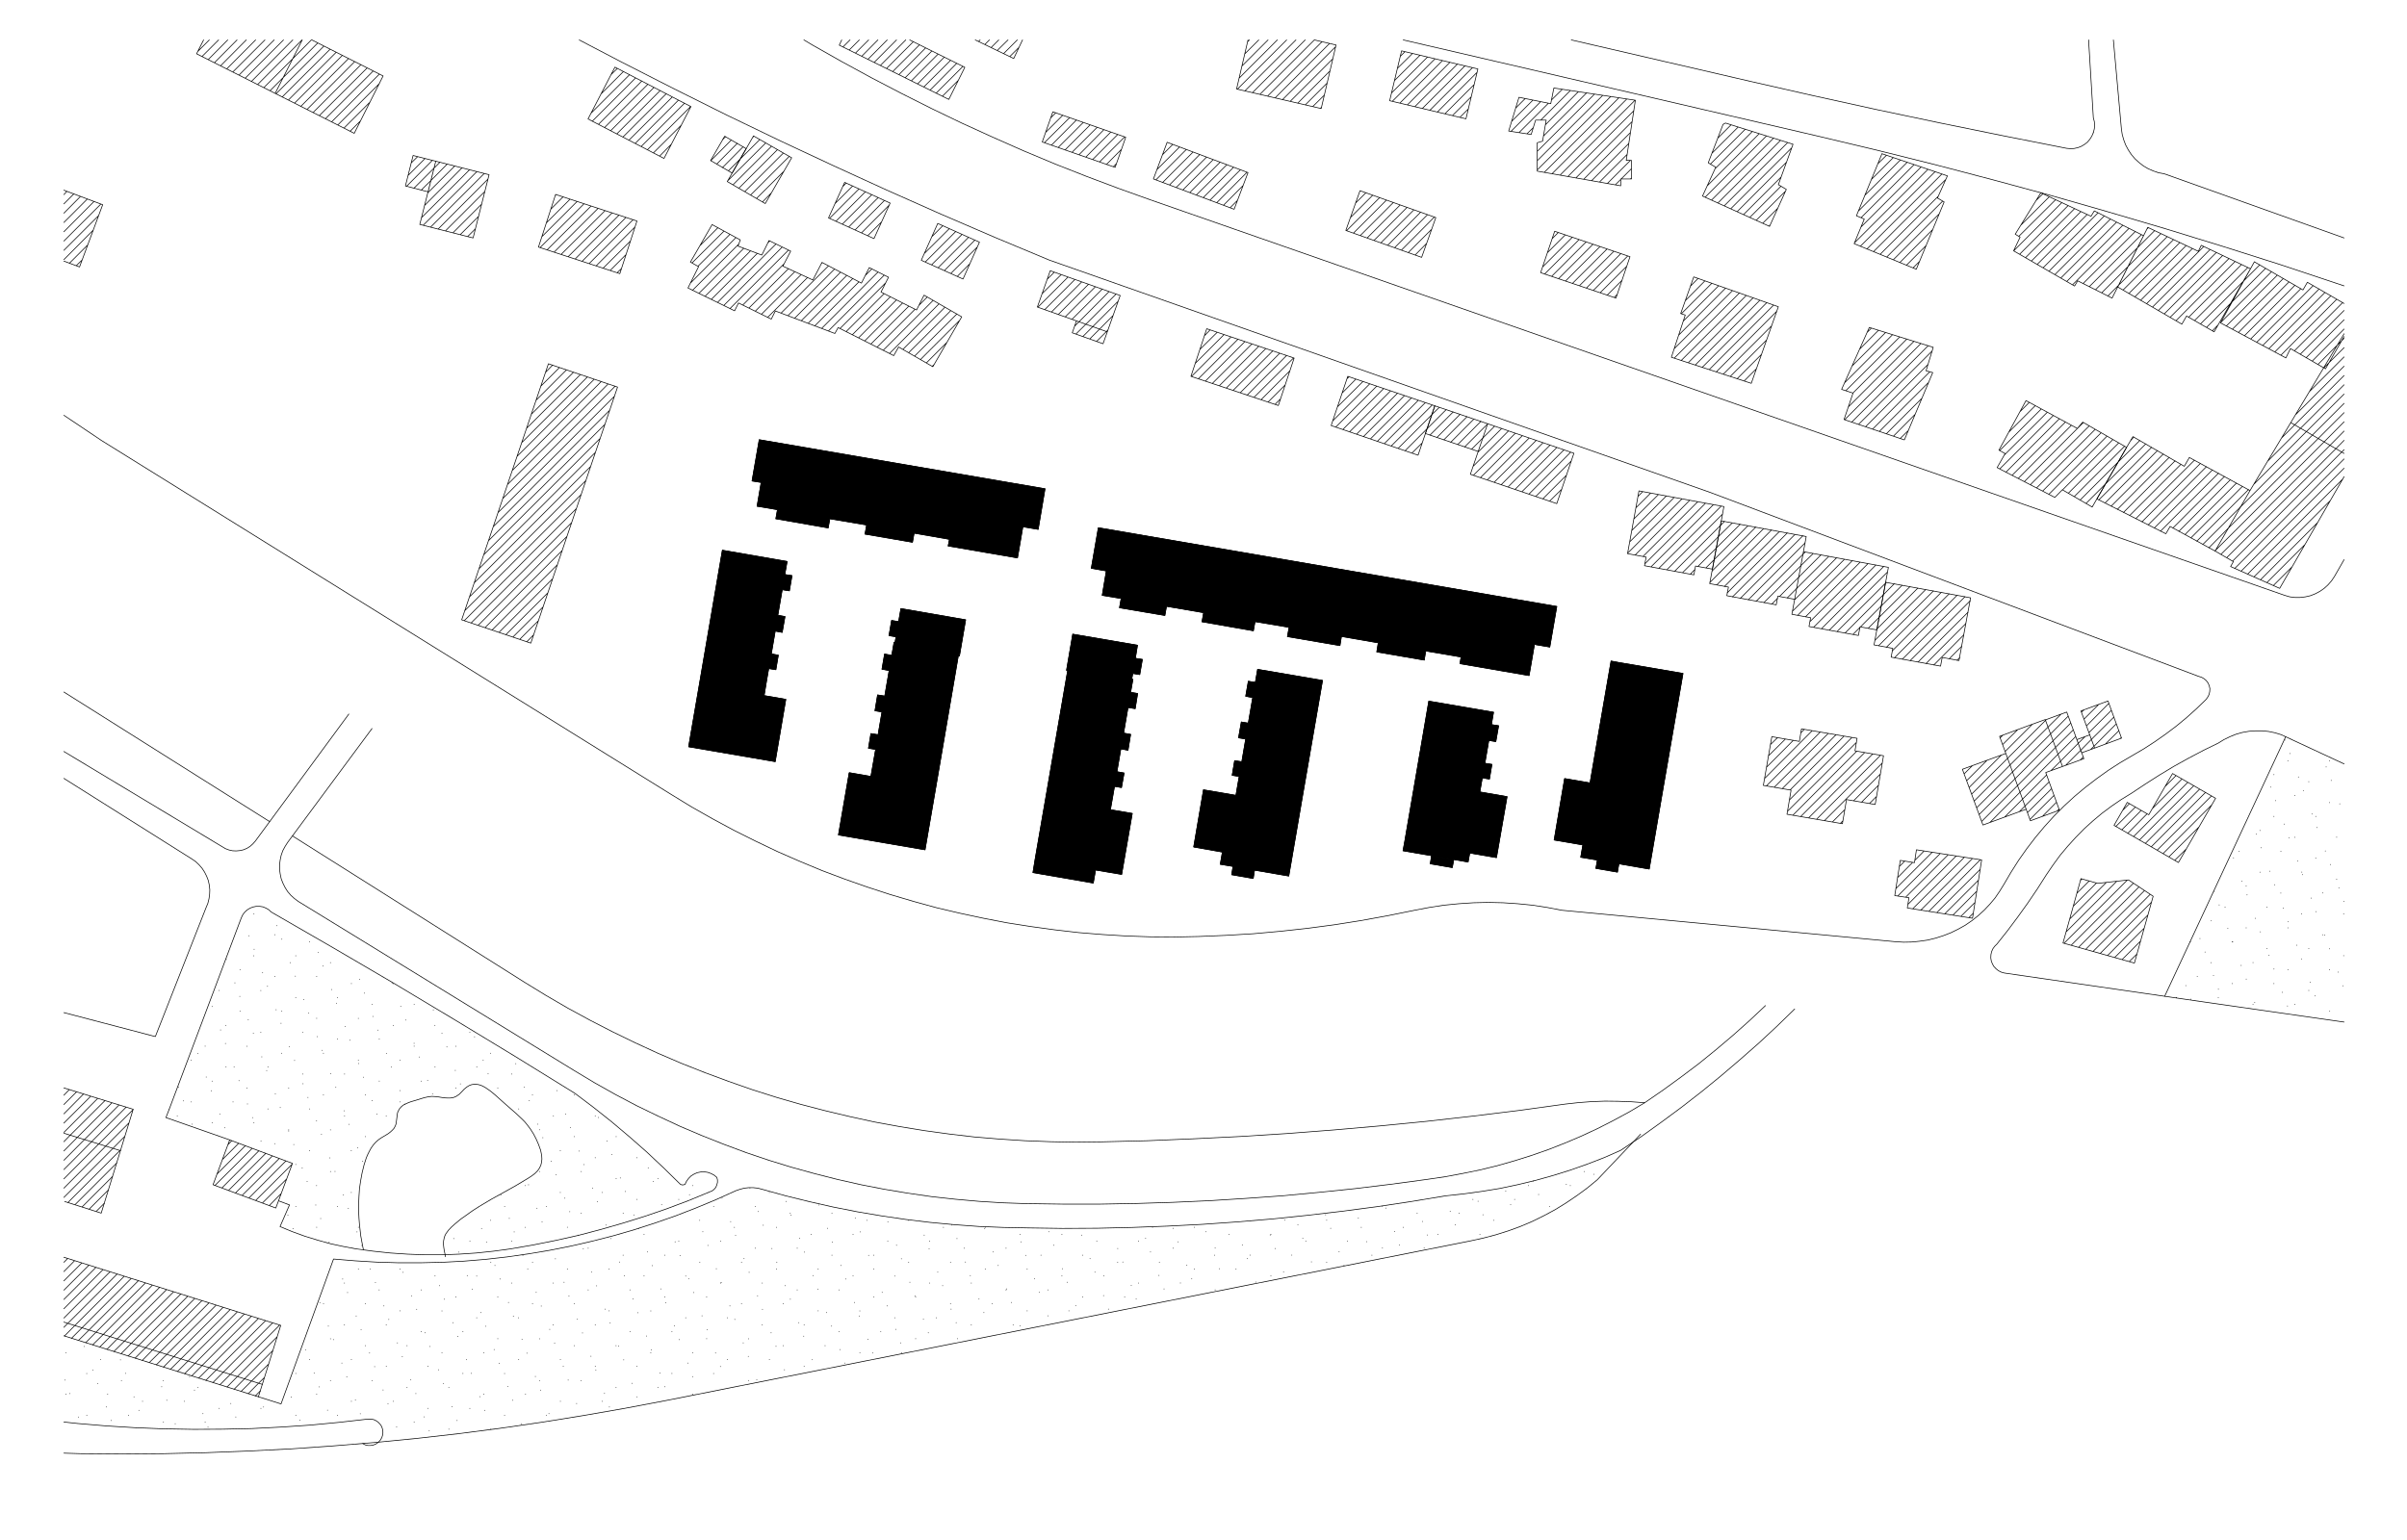
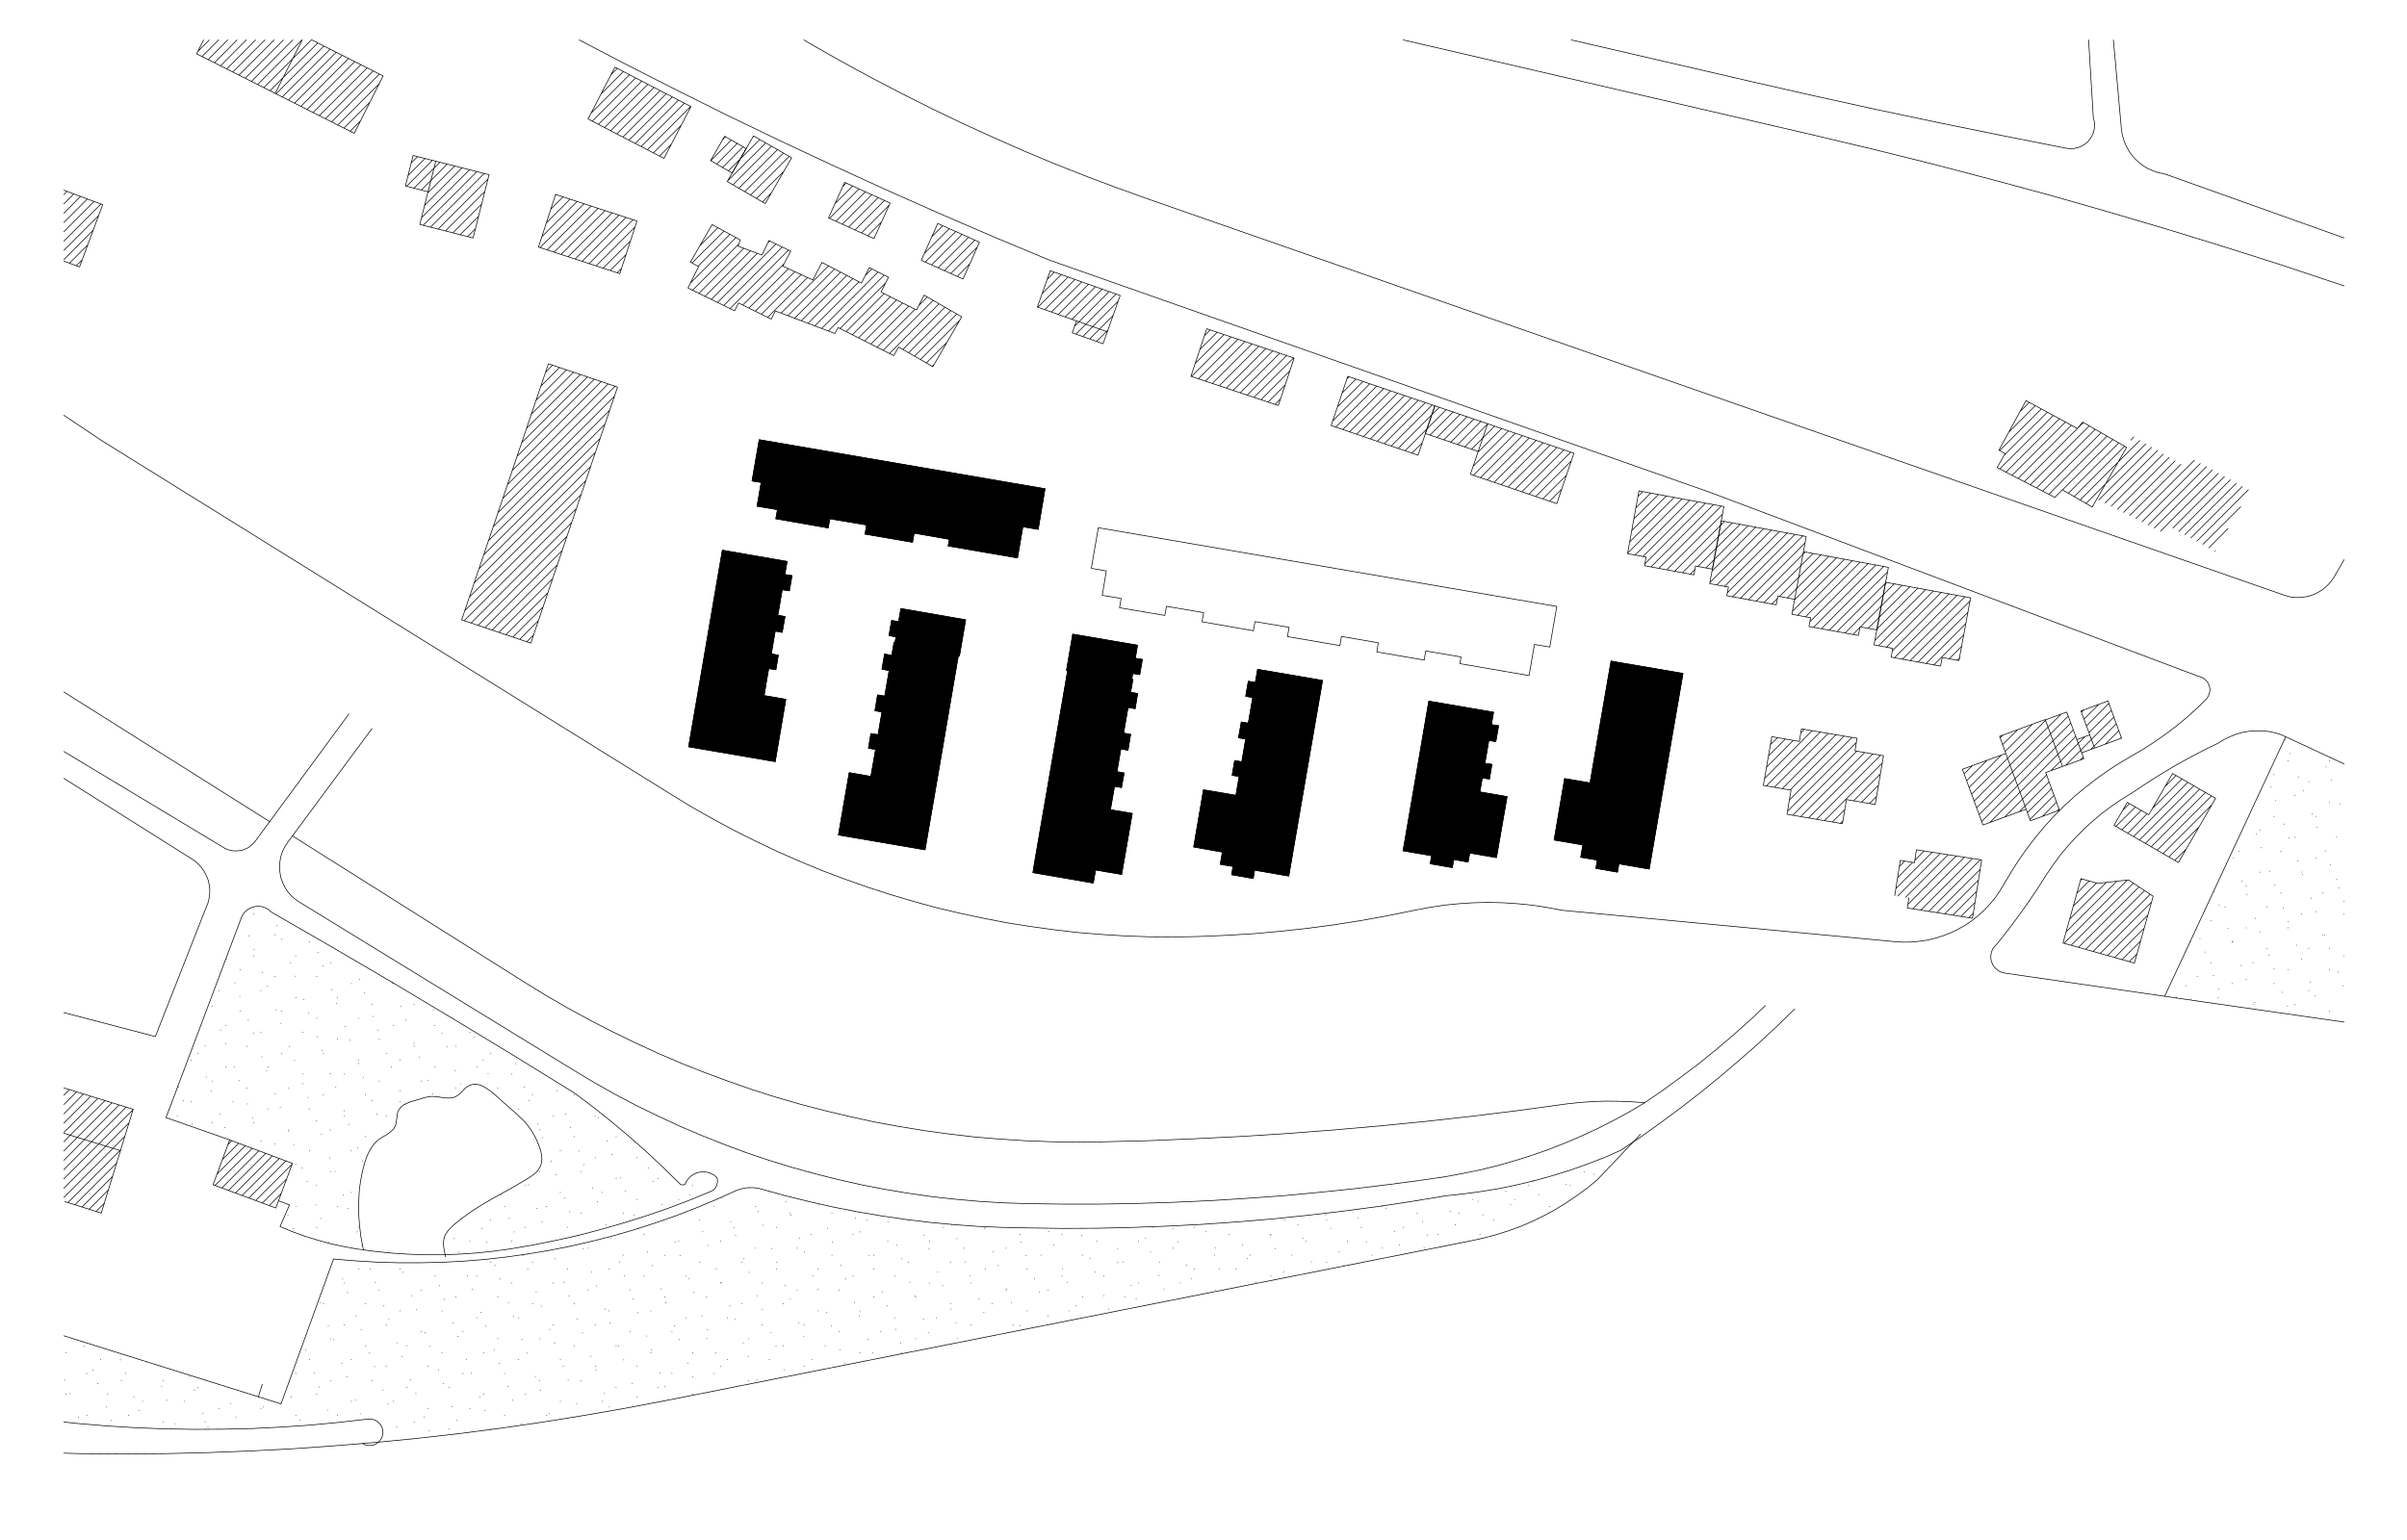
<svg xmlns="http://www.w3.org/2000/svg" width="354.331" height="226.771">
-   <path fill-rule="evenodd" clip-rule="evenodd" stroke="#000" stroke-width=".1" stroke-miterlimit="10" d="M161.684 77.711l67.488 11.592-1.032 5.976-2.256-.384-.673 3.912-.119.672-10.175-1.752.167-.984-5.209-.888-.215 1.344-6.984-1.2.216-1.344-5.425-.936-.215 1.344-7.728-1.32.24-1.368-5.015-.84-.241 1.344-7.56-1.32.24-1.344-5.472-.936-.24 1.344-6.672-1.128.24-1.368-2.784-.456.6-3.6-2.208-.384 1.032-5.976" />
  <path fill="none" stroke="#000" stroke-width=".1" stroke-linecap="round" stroke-linejoin="round" stroke-miterlimit="10" d="M161.684 77.711l67.488 11.592-1.032 5.976-2.256-.384-.673 3.912-.119.672-10.175-1.752.167-.984-5.209-.888-.215 1.344-6.984-1.2.216-1.344-5.425-.936-.215 1.344-7.728-1.32.24-1.368-5.015-.84-.241 1.344-7.56-1.32.24-1.344-5.472-.936-.24 1.344-6.672-1.128.24-1.368-2.784-.456.6-3.6-2.208-.384 1.032-5.976" />
  <path fill-rule="evenodd" clip-rule="evenodd" stroke="#000" stroke-width=".1" stroke-miterlimit="10" d="M110.708 70.823l1.056-6.072 42.072 7.224-1.008 5.976-2.256-.384-.672 3.912-.12.672-10.2-1.752.192-.984-5.208-.912-.24 1.344-6.984-1.2.24-1.344-5.424-.912-.24 1.344-7.704-1.344.24-1.344-3-.504.6-3.504-1.344-.216" />
  <path fill="none" stroke="#000" stroke-width=".1" stroke-linecap="round" stroke-linejoin="round" stroke-miterlimit="10" d="M110.708 70.823l1.056-6.072 42.072 7.224-1.008 5.976-2.256-.384-.672 3.912-.12.672-10.2-1.752.192-.984-5.208-.912-.24 1.344-6.984-1.2.24-1.344-5.424-.912-.24 1.344-7.704-1.344.24-1.344-3-.504.6-3.504-1.344-.216" />
  <path fill-rule="evenodd" clip-rule="evenodd" stroke="#000" stroke-width=".1" stroke-miterlimit="10" d="M101.372 109.967l1.896-11.016 3.072-17.928 9.528 1.656-.336 1.92 1.056.168-.384 2.232-1.056-.168-.648 3.768 1.056.192-.408 2.328-1.032-.192-.576 3.36 1.032.192-.36 2.136-1.056-.168-.312 1.8-.36 2.184 3.192.552-1.56 9.168-12.744-2.184" />
  <path fill="none" stroke="#000" stroke-width=".1" stroke-linecap="round" stroke-linejoin="round" stroke-miterlimit="10" d="M103.268 98.951l-1.896 11.016M106.34 81.023l-3.072 17.928M115.868 82.679l-9.528-1.656M115.532 84.599l.336-1.92M116.588 84.767l-1.056-.168M116.204 86.999l.384-2.232M115.148 86.831l1.056.168M114.5 90.599l.648-3.768M115.556 90.791l-1.056-.192M115.148 93.119l.408-2.328M114.116 92.927l1.032.192M113.54 96.287l.576-3.36M114.572 96.479l-1.032-.192M114.212 98.615l.36-2.136M113.156 98.447l1.056.168M112.844 100.247l.312-1.8M112.484 102.431l.36-2.184M115.676 102.983l-3.192-.552M114.116 112.151l1.56-9.168M101.372 109.967l12.744 2.184" />
  <path fill-rule="evenodd" clip-rule="evenodd" stroke="#000" stroke-width=".1" stroke-miterlimit="10" d="M125.012 113.783l3.192.552.384-2.184.312-1.8-1.056-.168.36-2.16 1.056.168.576-3.36-1.032-.168.384-2.328 1.056.168.648-3.768-1.056-.192.384-2.232 1.056.192.336-1.92.144.024.144-.84-1.032-.168.384-2.232 1.032.168.336-1.92 9.528 1.656-.912 5.328-.168-.024-3 17.544-1.896 11.016-12.744-2.184 1.584-9.168" />
  <path fill="none" stroke="#000" stroke-width=".1" stroke-linecap="round" stroke-linejoin="round" stroke-miterlimit="10" d="M128.204 114.335l-3.192-.552M128.588 112.151l-.384 2.184M128.9 110.351l-.312 1.8M127.844 110.183l1.056.168M128.204 108.023l-.36 2.16M129.26 108.191l-1.056-.168M129.836 104.831l-.576 3.36M128.804 104.663l1.032.168M129.188 102.335l-.384 2.328M130.244 102.503l-1.056-.168M130.892 98.735l-.648 3.768M129.836 98.543l1.056.192M130.22 96.311l-.384 2.232M131.276 96.503l-1.056-.192M131.612 94.583l-.336 1.92M131.756 94.607l-.144-.024M131.9 93.767l-.144.84M130.868 93.599l1.032.168M131.252 91.367l-.384 2.232M132.284 91.535l-1.032-.168M132.62 89.615l-.336 1.92M142.148 91.271l-9.528-1.656M141.236 96.599l.912-5.328M141.068 96.575l.168.024M138.068 114.119l3-17.544M136.172 125.135l1.896-11.016M123.428 122.951l12.744 2.184M125.012 113.783l-1.584 9.168" />
  <path fill-rule="evenodd" clip-rule="evenodd" stroke="#000" stroke-width=".1" stroke-miterlimit="10" d="M175.724 124.727l1.44-8.424 4.776.816.168-.984.312-1.8-1.032-.168.361-2.16 1.055.168.576-3.36-1.056-.168.408-2.328 1.032.168.648-3.768-1.032-.192.384-2.208 1.031.168.336-1.92 9.553 1.632-3.096 17.904-1.56 9.096-.312 1.8-5.04-.864-.192 1.224-3.168-.552.192-1.224-1.873-.312.313-1.8-4.224-.744" />
  <path fill="none" stroke="#000" stroke-width=".1" stroke-linecap="round" stroke-linejoin="round" stroke-miterlimit="10" d="M175.724 124.727l1.44-8.424 4.776.816.168-.984.312-1.8-1.032-.168.361-2.16 1.055.168.576-3.36-1.056-.168.408-2.328 1.032.168.648-3.768-1.032-.192.384-2.208 1.031.168.336-1.92 9.553 1.632-3.096 17.904-1.56 9.096-.312 1.8-5.04-.864-.192 1.224-3.168-.552.192-1.224-1.873-.312.313-1.8-4.224-.744" />
  <path fill-rule="evenodd" clip-rule="evenodd" stroke="#000" stroke-width=".1" stroke-miterlimit="10" d="M152.372 126.574l1.776-10.271 3.024-17.568-.168-.024.912-5.328 9.528 1.632-.312 1.92 1.032.168-.384 2.232-1.032-.168-.144.84.168.024-.336 1.92 1.032.168-.36 2.232-1.056-.168-.648 3.768 1.032.192-.384 2.328-1.056-.192-.576 3.36 1.056.192-.384 2.136-1.032-.168-.312 1.8-.288 1.631 3.216.553-1.56 8.976-3.84-.649-.336 1.921-8.88-1.536.312-1.921" />
  <path fill="none" stroke="#000" stroke-width=".1" stroke-linecap="round" stroke-linejoin="round" stroke-miterlimit="10" d="M152.372 126.574l1.776-10.271 3.024-17.568-.168-.024.912-5.328 9.528 1.632-.312 1.92 1.032.168-.384 2.232-1.032-.168-.144.84.168.024-.336 1.92 1.032.168-.36 2.232-1.056-.168-.648 3.768 1.032.192-.384 2.328-1.056-.192-.576 3.36 1.056.192-.384 2.136-1.032-.168-.312 1.8-.288 1.631 3.216.553-1.56 8.976-3.84-.649-.336 1.921-8.88-1.536.312-1.921" />
  <path fill-rule="evenodd" clip-rule="evenodd" stroke="#000" stroke-width=".1" stroke-miterlimit="10" d="M230.324 114.647l3.744.648 1.32-7.68 1.056-6.12.72-4.152 1.032.192 9.553 1.632-3.097 17.903-1.56 9.097-.312 1.8-4.464-.768-.216 1.224-3.168-.552.216-1.224-2.448-.409.312-1.823-4.224-.72 1.536-9.048" />
  <path fill="none" stroke="#000" stroke-width=".1" stroke-linecap="round" stroke-linejoin="round" stroke-miterlimit="10" d="M230.324 114.647l3.744.648 1.32-7.68 1.056-6.12.72-4.152 1.032.192 9.553 1.632-3.097 17.903-1.56 9.097-.312 1.8-4.464-.768-.216 1.224-3.168-.552.216-1.224-2.448-.409.312-1.823-4.224-.72 1.536-9.048" />
  <path fill-rule="evenodd" clip-rule="evenodd" stroke="#000" stroke-width=".1" stroke-miterlimit="10" d="M206.78 123.959l1.536-8.928 2.016-11.784 9.528 1.632-.312 1.824 1.056.168-.408 2.328-1.032-.168-.576 3.36 1.032.168-.36 2.16-1.056-.168-.312 1.801-.048.263 4.008.696-1.56 8.976-3.936-.672-.24 1.32-9.576-1.656.24-1.32" />
  <path fill="none" stroke="#000" stroke-width=".1" stroke-linecap="round" stroke-linejoin="round" stroke-miterlimit="10" d="M208.316 115.031l-1.536 8.928M210.332 103.247l-2.016 11.784M219.86 104.879l-9.528-1.632M219.548 106.703l.312-1.824M220.604 106.871l-1.056-.168M220.196 109.199l.408-2.328M219.164 109.031l1.032.168M218.588 112.391l.576-3.36M219.62 112.559l-1.032-.168M219.26 114.719l.36-2.16M218.204 114.551l1.056.168M217.892 116.352l.312-1.801M217.844 116.615l.048-.263M221.852 117.311l-4.008-.696M220.292 126.287l1.56-8.976M216.356 125.615l3.936.672M216.116 126.935l.24-1.32M206.54 125.278l9.576 1.657M206.78 123.959l-.24 1.319" />
  <path fill-rule="evenodd" clip-rule="evenodd" stroke="#000" stroke-width=".1" stroke-miterlimit="10" d="M210.74 125.999l3.264.575-.216 1.177-3.24-.552.192-1.2" />
  <path fill="none" stroke="#000" stroke-width=".1" stroke-linecap="round" stroke-linejoin="round" stroke-miterlimit="10" d="M210.74 125.999l3.264.575-.216 1.177-3.24-.552.192-1.2M77.54 94.511l1.008-1.032M76.508 94.151l2.736-2.736M75.5 93.815l4.464-4.464M74.468 93.455l6.192-6.168M73.46 93.119l7.896-7.896M72.428 92.783l9.624-9.624M71.396 92.423l11.352-11.352M70.388 92.087l13.056-13.08M69.356 91.727l14.808-14.784M68.348 91.391L84.86 74.879M68.396 89.951l17.16-17.136M69.116 87.887l17.136-17.136M69.812 85.823l17.136-17.136M70.508 83.759l17.16-17.16M71.204 81.695l17.16-17.16M71.9 79.631l17.16-17.16M72.62 77.543l17.136-17.136M73.316 75.479l17.136-17.136M74.012 73.415l16.536-16.536M74.708 71.351l14.808-14.808M75.404 69.287l13.104-13.104M76.1 67.223l11.376-11.376M76.82 65.159l9.648-9.648M77.516 63.071l7.92-7.92M78.212 61.007l6.216-6.192M78.908 58.943l4.488-4.488M79.604 56.879l2.76-2.76M80.324 54.815l1.032-1.056M90.908 56.999l-10.176-3.432M78.14 94.703l12.768-37.704M67.964 91.271l10.176 3.432M80.732 53.567L67.964 91.271M11.228 39.119l.864-.84M10.22 38.759l2.664-2.664M9.404 38.231l4.296-4.32M9.404 36.863l5.112-5.112M9.404 35.495l5.448-5.448M9.404 34.127l4.44-4.464M9.404 32.759l3.456-3.456M9.404 31.391l2.448-2.472M9.404 30.023l1.464-1.464M9.404 28.655l.456-.48M9.404 28.007l5.712 2.136-3.408 9.168-2.304-.864M39.74 13.367l1.992-1.992M38.828 12.911l4.296-4.296M37.916 12.455l6.552-6.576M37.004 11.999l6.096-6.12M36.092 11.519l5.64-5.64M35.18 11.063l5.184-5.184M34.268 10.607l4.728-4.728M33.38 10.151l4.248-4.272M32.468 9.695l3.792-3.816M31.556 9.239l3.336-3.36M30.644 8.783l2.88-2.904M29.732 8.327l2.448-2.448M29.108 7.583l1.704-1.704M29.972 5.879l-1.032 2.04M40.508 13.751l3.984-7.872M28.94 7.919l11.568 5.832M51.524 19.343l1.536-1.536M50.636 18.863l3.816-3.816M49.724 18.407l6.144-6.12M48.812 17.951l7.032-7.032M47.9 17.495l7.032-7.032M46.988 17.039l7.056-7.032M46.076 16.583l7.056-7.056M45.188 16.127l7.032-7.056M44.276 15.671l7.032-7.056M43.364 15.191l7.032-7.032M42.452 14.735l7.032-7.032M41.54 14.279l7.056-7.032M40.628 13.823l7.056-7.032M41.732 11.375l5.04-5.04M43.124 8.615l2.712-2.736M56.396 11.183L45.908 5.879M52.148 19.631l4.248-8.448M40.508 13.751l11.64 5.88M68.828 34.847l1.152-1.152M67.748 34.559l2.688-2.688M66.668 34.295l4.248-4.248M65.564 34.007l5.808-5.808M64.484 33.743l7.344-7.368M63.38 33.455l7.896-7.896M62.3 33.167l7.896-7.896M62.036 32.063l7.08-7.056M62.516 30.239l5.496-5.52M62.972 28.391l3.96-3.936M63.452 26.567l2.376-2.4M63.908 24.743l.84-.84M64.148 23.735l-2.352 9.312M71.996 25.727l-7.848-1.992M69.644 35.039l2.352-9.312M61.796 33.047l7.848 1.992M62.012 27.983l1.44-1.416M60.932 27.719l2.976-2.976M59.852 27.431l3.792-3.816M60.068 25.847l2.496-2.496M60.524 23.999l.96-.936M64.148 23.735l-1.128 4.512-3.336-.864 1.128-4.488 3.336.84M90.86 40.151l.648-.624M89.828 39.815l2.328-2.328M88.796 39.479l4.032-4.008M87.764 39.143l5.712-5.712M86.732 38.807l6.456-6.456M85.7 38.471l6.456-6.456M84.668 38.135l6.456-6.456M83.636 37.799l6.48-6.456M82.604 37.463l6.48-6.456M81.572 37.127l6.48-6.456M80.54 36.791l6.48-6.456M79.508 36.455l6.48-6.456M79.748 34.871l5.208-5.208M80.42 32.831l3.504-3.504M81.068 30.815l1.824-1.824M81.74 28.775l.12-.12M79.268 36.383l2.52-7.752 11.976 3.912-2.52 7.752-11.976-3.912M97.1 22.991l1.728-1.752M96.188 22.511l4.128-4.104M95.3 22.055l6.384-6.384M94.388 21.575l6.384-6.384M93.5 21.119l6.384-6.384M92.588 20.639l6.384-6.36M91.7 20.183l6.384-6.384M90.788 19.727l6.384-6.384M89.9 19.247l6.384-6.384M88.988 18.791l6.384-6.384M88.1 18.311l6.384-6.384M87.188 17.855l6.384-6.384M86.996 16.679l5.688-5.688M88.46 13.847l3.312-3.312M89.924 11.015l.96-.936M90.524 9.887l11.184 5.808-3.96 7.632-11.184-5.808 3.96-7.632M137.228 53.951l.288-.288M136.364 53.447l3.024-3.024M135.5 52.943l5.76-5.76M134.636 52.439l6.216-6.192M133.772 51.935l6.192-6.192M132.908 51.455l6.192-6.216M130.94 52.055l7.296-7.32M130.028 51.575l7.344-7.344M129.116 51.119l5.592-5.592M135.26 44.975l1.248-1.248M128.204 50.663l5.592-5.592M127.292 50.207l5.592-5.592M126.38 49.751l5.592-5.592M125.468 49.295l5.592-5.592M124.556 48.839l5.592-5.592M123.644 48.383l6.744-6.744M121.94 48.743l8.232-8.232M120.956 48.359l8.304-8.304M119.948 47.975l6.504-6.48M127.364 40.583l.984-.984M118.964 47.615l6.576-6.6M117.956 47.231l6.696-6.672M116.972 46.871l6.768-6.792M115.988 46.487l6.864-6.864M114.98 46.103l6.984-6.96M113.012 46.727l5.856-5.856M120.908 38.831l.144-.168M112.1 46.271l5.832-5.832M111.188 45.815l5.808-5.808M110.252 45.359l5.808-5.784M109.34 44.927l6.072-6.072M107.468 45.431l8.592-8.592M106.556 44.975l8.592-8.592M105.62 44.543l8.616-8.616M104.708 44.087l6.768-6.768M113.036 35.759l.288-.288M103.796 43.631l6.696-6.696M102.884 43.199l6.624-6.648M101.948 42.743l6.792-6.792M101.636 41.687l6.696-6.696M102.74 39.215l4.704-4.704M101.876 38.711l4.704-4.68M103.004 36.215l2.688-2.688M102.836 39.263l-1.56 3.144M101.636 38.591l1.2.672M104.828 33.071l-3.192 5.52M108.98 35.327l-4.152-2.256M108.644 36.239l.336-.912M112.148 37.559l-3.504-1.32M113.204 35.423l-1.056 2.136M116.396 36.983l-3.192-1.56M115.244 39.191l1.152-2.208M119.66 41.231l-4.416-2.04M121.004 38.639l-1.344 2.592M126.812 41.687l-5.808-3.048M127.964 39.407l-1.152 2.28M130.796 40.823l-2.832-1.416M129.692 43.007l1.104-2.184M134.924 45.647l-5.232-2.64M136.028 43.463l-1.104 2.184M141.572 46.655l-5.544-3.192M137.324 53.999l4.248-7.344M132.284 51.095l5.04 2.904M131.564 52.367l.72-1.272M123.38 48.239l8.184 4.128M122.9 49.103l.48-.864M114.14 45.791l8.76 3.312M113.54 46.991l.6-1.2M108.716 44.615l4.824 2.376M108.14 45.767l.576-1.152M101.276 42.407l6.864 3.36M112.244 29.735l1.32-1.344M111.356 29.231l4.08-4.056M110.492 28.727l5.688-5.688M109.628 28.223l5.688-5.688M108.764 27.719l5.688-5.688M107.9 27.215l5.688-5.688M107.084 26.663l5.64-5.616M108.956 23.423l2.904-2.88M110.828 20.207l.168-.168M110.924 20.015l5.616 3.216-3.888 6.744-5.592-3.24 3.864-6.72M107.228 25.151l1.728-1.728M106.364 24.671l3.024-3.048M105.5 24.167l3.024-3.048M104.636 23.663l3.024-3.048M106.436 20.471l.36-.336" />
  <path fill="none" stroke="#000" stroke-width=".1" stroke-linecap="round" stroke-linejoin="round" stroke-miterlimit="10" d="M106.676 20.063l3.168 1.824-2.064 3.6-3.168-1.848 2.064-3.576M127.748 34.703l2.016-2.016M126.812 34.295l4.104-4.104M125.876 33.863l4.32-4.344M124.94 33.431l4.32-4.32M124.004 32.999l4.32-4.32M123.068 32.567l4.32-4.32M122.108 32.159l4.344-4.344M122.924 29.975l2.592-2.592M124.052 27.479l.504-.504M124.34 26.855l6.696 3.048-2.376 5.232-6.696-3.048 2.376-5.232M140.924 40.703l1.848-1.872M139.964 40.271l3.912-3.912M139.028 39.839l4.488-4.488M138.092 39.431l4.488-4.488M137.132 38.999l4.488-4.488M136.196 38.591l4.488-4.488M136.052 37.343l3.696-3.672M137.156 34.871l1.632-1.632M138.044 32.903l6.144 2.76-2.424 5.424-6.144-2.76 2.424-5.424M162.884 48.815l.216-.24M161.876 48.455l1.968-1.992M160.868 48.095l3.744-3.744M159.86 47.735l4.44-4.44M158.852 47.375l4.416-4.44M157.82 47.015l4.44-4.44M156.812 46.655l4.44-4.44M155.804 46.295l4.44-4.44M154.796 45.935l4.44-4.416M153.788 45.599l4.44-4.44M152.78 45.239l4.44-4.44M153.404 43.247l2.808-2.808M154.148 41.135l1.056-1.056M154.604 39.863l10.296 3.648-1.896 5.352-10.296-3.648 1.896-5.352M161.42 50.279l1.464-1.464M160.412 49.919l1.464-1.464M159.404 49.559l1.464-1.464M158.372 49.199l1.488-1.464M158.204 48.023l.648-.648M162.38 50.615l.624-1.752M157.844 49.007l4.536 1.608M158.468 47.255l-.624 1.752M163.004 48.863l-4.536-1.608M187.7 59.543l.792-.792M186.667 59.207l2.521-2.52M185.635 58.871l4.225-4.248M184.604 58.511l5.832-5.808M183.596 58.175l5.808-5.832M182.564 57.839l5.832-5.832M181.532 57.479l5.832-5.808M180.524 57.143l5.808-5.808M179.492 56.807l5.832-5.832M178.459 56.471l5.833-5.832M177.452 56.111l5.808-5.808M176.42 55.775l5.832-5.832M175.388 55.439l5.832-5.832M175.94 53.519l4.248-4.248M176.636 51.455l2.544-2.52M177.332 49.415l.816-.84M177.644 48.407l12.864 4.32-2.328 6.984-12.864-4.296 2.328-7.008M207.86 66.719l1.512-1.512M206.828 66.383l3.24-3.24M205.82 66.023l4.944-4.944M204.788 65.687l6.047-6.048M203.78 65.327l6.023-6.024M202.748 64.991l6.047-6.048M201.74 64.631l6.024-6.024M200.708 64.295l6.047-6.048M199.7 63.935l6.023-6.024M198.667 63.599l6.048-6.048M197.66 63.263l6.023-6.048M196.627 62.903l6.048-6.048M196.171 61.991l5.472-5.472M196.868 59.927l3.767-3.744M197.587 57.863l2.017-2.04M198.284 55.775l.312-.288M198.404 55.415l12.816 4.344-2.471 7.272-12.793-4.368 2.448-7.248M216.644 66.143l1.632-1.632M215.612 65.807l3.384-3.384M214.604 65.447l3.384-3.384M213.572 65.111l3.384-3.384M212.564 64.751l3.384-3.384M211.532 64.415l3.385-3.384M210.524 64.055l3.384-3.384M210.068 63.143l2.807-2.808M210.764 61.079l1.104-1.08" />
  <path fill="none" stroke="#000" stroke-width=".1" stroke-linecap="round" stroke-linejoin="round" stroke-miterlimit="10" d="M211.22 59.759l7.776 2.64-1.392 4.08-7.776-2.64 1.392-4.08M229.148 74.135l.048-.048M228.116 73.799l1.801-1.776M227.108 73.463l3.504-3.504M226.076 73.103l5.232-5.232M225.068 72.767l6.168-6.192M224.036 72.407l6.192-6.168M223.028 72.071l6.168-6.192M221.996 71.711l6.192-6.168M220.988 71.375l6.168-6.192M219.956 71.015l6.192-6.168M218.948 70.679l6.168-6.192M217.917 70.343l6.191-6.192M216.908 69.983l6.168-6.192M216.86 68.663l5.208-5.208M217.58 66.575l3.456-3.456M218.276 64.511l1.752-1.752M231.692 66.743l-12.696-4.344M229.172 74.159l2.52-7.416M216.452 69.839l12.72 4.32M218.996 62.399l-2.544 7.44M251.108 83.639l1.248-1.248M248.828 84.551l.672-.696M249.932 83.423l2.711-2.712M247.675 84.335l5.281-5.304M246.524 84.119l6.744-6.744M245.372 83.903l8.208-8.208M244.196 83.687l9.191-9.168M243.043 83.471l9.193-9.168M242.131 83.039l8.952-8.952M241.868 81.935l8.064-8.064M240.715 81.719l8.04-8.064M239.587 81.479l8.017-8.016M239.9 79.799l6.552-6.552M240.211 78.119l5.088-5.088M240.5 76.439l3.647-3.624M240.811 74.783l2.185-2.184M241.124 73.103l.719-.72M239.588 81.527l1.68-9.24 12.504 2.304-1.68 9.216-2.496-.456-.24 1.296-7.272-1.344.24-1.272-2.736-.504M263.108 88.031l1.367-1.368M260.828 88.943l.815-.816M261.956 87.839l2.832-2.856M259.675 88.727l5.425-5.424M258.524 88.535l6.888-6.912M257.372 88.319l8.351-8.376M256.196 88.103l9.191-9.192M255.043 87.887l9.193-9.192M254.276 87.287l8.807-8.784M253.868 86.351l8.064-8.064M252.715 86.135l8.04-8.064M251.732 85.751l7.872-7.896M252.043 84.071l6.409-6.432M252.356 82.391l4.943-4.968M252.643 80.711l3.504-3.48M252.956 79.031l2.04-2.016M253.268 77.375l.575-.576" />
  <path fill="none" stroke="#000" stroke-width=".1" stroke-linecap="round" stroke-linejoin="round" stroke-miterlimit="10" d="M251.683 85.943l1.704-9.24 12.504 2.304-1.703 9.24-2.473-.456-.24 1.272-7.271-1.344.24-1.272-2.761-.504M276.164 92.735l.168-.144M275.012 92.519l1.608-1.608M272.756 93.431l1.032-1.032M273.86 92.327l3.072-3.096M271.604 93.215l5.64-5.64M270.428 92.999l7.128-7.104M269.276 92.807l8.592-8.592M268.124 92.591l9.192-9.192M266.972 92.375l9.192-9.192M266.42 91.559l8.568-8.568M265.772 90.839l8.063-8.064M264.62 90.623l8.064-8.064M263.875 89.999l7.657-7.656M264.188 88.319l6.192-6.192M264.476 86.663l4.752-4.752M264.788 84.983l3.288-3.288M265.1 83.303l1.824-1.8M265.413 81.623l.336-.336M263.78 90.455l1.704-9.216 12.504 2.304-1.704 9.216-2.472-.456-.24 1.272-7.273-1.32.241-1.296-2.76-.504M288.092 97.223l.384-.36M286.94 97.007l1.824-1.824M284.684 97.919l4.392-4.416M283.532 97.703l5.856-5.88M282.356 97.487l7.344-7.32M281.204 97.271l8.808-8.784M280.052 97.055l9.192-9.168M278.9 96.839l9.192-9.168M278.564 95.831l8.353-8.376M277.7 95.303l8.064-8.064M276.548 95.087l8.064-8.064M276.02 94.271l7.439-7.44M276.332 92.591l5.976-5.976M276.62 90.911l4.536-4.512M276.932 89.231l3.072-3.048M277.244 87.575l1.608-1.608M277.556 85.895l.12-.144" />
-   <path fill="none" stroke="#000" stroke-width=".1" stroke-linecap="round" stroke-linejoin="round" stroke-miterlimit="10" d="M275.875 94.967l1.706-9.216 12.503 2.28-1.704 9.24-2.472-.456-.241 1.272-7.271-1.32.239-1.296-2.76-.504M275.204 118.319l1.032-1.032M270.908 121.247l.384-.384M274.028 118.127l2.496-2.496M269.755 121.031l1.825-1.824M272.851 117.935l3.96-3.96M268.58 120.839l8.52-8.496M267.404 120.647l9.431-9.432M266.251 120.431l9.432-9.408M265.076 120.238l9.431-9.431M263.923 120.047l9.409-9.432M263.131 119.471l10.153-10.152M263.395 117.815l9.217-9.216M263.515 116.327l7.944-7.92M262.364 116.135l7.92-7.944M261.188 115.919l7.943-7.92M260.036 115.727l7.92-7.92M259.772 114.623l7.008-7.032M260.059 112.967l3.937-3.96M265.1 107.903l.527-.504M260.324 111.311l2.519-2.496M260.612 109.655l1.055-1.032M264.883 109.175l-4.055-.696M265.196 107.327l-.313 1.848M273.379 108.719l-8.183-1.392M273.068 110.567l.311-1.848M277.268 111.287l-4.2-.72M276.043 118.463l1.225-7.176M271.82 117.742l4.223.721M271.219 121.295l.601-3.553M263.059 119.902l8.16 1.393M263.66 116.352l-.601 3.55M259.58 115.655l4.08.697M260.828 108.479l-1.248 7.176M289.844 135.119l.623-.624M288.667 134.927l2.065-2.04M287.492 134.759l3.48-3.504M286.292 134.566l4.944-4.943M285.116 134.375l6.384-6.359M283.94 134.207l7.584-7.608M282.764 134.016l7.584-7.585M281.564 133.823l7.608-7.585M280.868 133.175l7.104-7.128M280.532 132.119l6.263-6.264M279.356 131.951l6.264-6.263M279.092 130.847l5.352-5.352M279.356 129.215l2.208-2.232M281.875 126.695l1.369-1.392M279.596 127.606l.792-.791M279.74 126.695l-.816 5.184M281.828 127.031l-2.088-.336M282.116 125.135l-.288 1.896M291.716 126.623l-9.6-1.488M290.372 135.215l1.344-8.592M280.772 133.703l9.6 1.512M281.012 132.191l-.24 1.512M278.924 131.879l2.088.312M297.236 119.543l.864-.863M295.076 120.335l2.664-2.664M292.916 121.127l4.44-4.464M291.715 120.959l5.281-5.279M291.332 119.951l5.303-5.28M290.971 118.967l5.305-5.304M290.612 117.959l5.279-5.304M290.227 116.951l5.305-5.28M289.868 115.967l4.775-4.8M289.507 114.959l3-3M289.147 113.951l1.2-1.2M291.908 121.487l6.36-2.328M288.884 113.279l3.024 8.208M295.268 110.951l-6.384 2.328M302.803 119.447l.313-.312M300.643 120.238l2.089-2.111M298.819 120.671l3.553-3.552M298.459 119.663l3.552-3.528M298.1 118.68l3.551-3.553M297.74 117.671l3.528-3.552M301.916 113.471l1.416-1.392M297.356 116.663l5.592-5.592M296.996 115.68l5.591-5.617M296.635 114.671l5.592-5.592M296.276 113.663l5.592-5.592M295.891 112.655l5.592-5.592M295.532 111.671l5.592-5.592M295.171 110.663l4.008-4.008M294.788 109.655l2.231-2.208M294.427 108.671l.433-.432M301.076 105.959l-2.449.888M303.62 112.871l-2.544-6.912M301.148 113.759l2.472-.888M303.164 119.303l-2.016-5.544M298.892 120.863l4.272-1.56M294.356 108.431l4.536 12.432M298.627 106.847l-4.271 1.584M306.236 111.911l.431-.432M304.076 112.703l2.231-2.232M303.332 112.079l2.591-2.616M302.948 111.071l2.616-2.616M302.587 110.063l2.617-2.592M302.227 109.079l2.616-2.616M301.868 108.071l2.591-2.616M301.483 107.063l1.921-1.896M301.124 106.079l.12-.12M304.244 104.855l-3.144 1.152M306.764 111.719l-2.52-6.864M303.62 112.871l3.144-1.152M307.772 110.351l.48-.456M306.308 110.471l1.56-1.584M305.924 109.463l1.032-1.008M305.732 108.911l1.895-.696.721 1.944-1.92.696-.696-1.944M312.092 108.767l.192-.168M309.932 109.559l1.992-1.968M308.252 109.895l3.288-3.312M307.868 108.887l3.312-3.288M307.508 107.879l3.312-3.288M307.148 106.895l3.288-3.312M306.788 105.887l2.136-2.136M306.404 104.879l.36-.336M308.348 110.159l-2.016-5.472 3.984-1.464 1.992 5.472-3.96 1.464M320.131 126.695l1.729-1.704M319.268 126.191l4.464-4.44M318.404 125.711l7.2-7.2M317.54 125.207l8.016-8.016M316.676 124.703l7.991-8.015M315.812 124.199l7.992-7.992M314.948 123.695l7.992-7.992M314.084 123.191l7.992-7.992M313.22 122.711l2.856-2.88M316.868 119.039l4.344-4.344M312.332 122.207l2.88-2.88M318.716 115.823l1.632-1.632M311.468 121.703l2.88-2.855M312.476 119.327l.983-.984M316.316 119.975l-3.168-1.824M319.82 113.903l-3.504 6.072M326.156 117.551l-6.336-3.648M320.684 127.007l5.472-9.456M314.372 123.359l6.312 3.648M311.204 121.535l3.168 1.824M313.148 118.151l-1.944 3.384M313.436 141.599l1.152-1.128M312.38 141.311l2.736-2.737M311.299 140.999l4.345-4.319M310.244 140.711l5.928-5.952M309.164 140.398l7.536-7.535M308.108 140.11l8.424-8.422M307.028 139.799l8.664-8.664M305.972 139.511l8.903-8.905M304.892 139.199l9.168-9.144M303.835 138.91l9.313-9.311M304.148 137.23l7.464-7.463M304.676 135.335l5.4-5.4M305.204 133.438l3.408-3.407M305.732 131.543l1.824-1.824M306.284 129.623l.192-.192M306.332 129.383l-2.64 9.48M308.804 130.079l-2.472-.696M313.34 129.574l-4.536.504M316.963 131.975l-3.623-2.401M314.204 141.815l2.759-9.84M303.692 138.863l10.512 2.952M307.94 74.639l.144-.144M307.076 74.135l2.88-2.88M306.212 73.631l5.616-5.616M305.348 73.127l7.416-7.416M304.484 72.623l7.416-7.416M303.62 72.143l7.416-7.416M301.604 72.791l8.568-8.568M300.692 72.311l8.616-8.592M299.804 71.855l8.64-8.64M298.892 71.375l8.664-8.664M298.004 70.919l8.688-8.712M297.092 70.463l7.848-7.848M296.204 69.983l7.848-7.848M295.292 69.527l7.872-7.872M294.38 69.047l7.896-7.872M295.004 67.055l6.384-6.36M294.38 66.335l6.12-6.12M295.7 63.647l3.912-3.912M297.332 60.647l1.392-1.392M298.244 58.991l7.56 4.104.792-.936 6.456 3.72-5.064 8.784-4.392-2.544-1.104 1.128-8.496-4.392 1.176-2.064-.912-.504 3.984-7.296M326.059 81.143l.049-.072M325.171 80.663l2.808-2.832M324.284 80.159l5.567-5.544M323.396 79.679l7.583-7.56M322.532 79.199l7.559-7.56M321.643 78.719l7.561-7.56M320.755 78.239l7.56-7.584M319.868 77.759l7.584-7.584M318.043 78.215l8.521-8.52M317.131 77.759l8.544-8.544M316.244 77.279l8.544-8.544M315.332 76.823l8.568-8.568M314.419 76.367l8.617-8.592M313.507 75.911l7.536-7.536M312.596 75.455l7.583-7.584M311.708 74.999l7.607-7.632M310.795 74.519l7.657-7.656M309.883 74.063l7.704-7.704M308.971 73.607l7.752-7.728M309.956 71.255l5.904-5.88M311.828 68.015l3.168-3.144M313.7 64.799l.408-.432" />
-   <path fill="none" stroke="#000" stroke-width=".1" stroke-linecap="round" stroke-linejoin="round" stroke-miterlimit="10" d="M313.051 65.879l.937-1.584 7.559 4.368.745-1.296 8.927 4.872-5.136 8.904-6.624-3.624-.624 1.08-10.152-5.136 4.368-7.584M334.651 86.231l2.785-2.784M333.692 85.799l5.592-5.592M332.755 85.391l8.401-8.424M331.795 84.959l11.233-11.232M330.86 84.551l14.04-14.04M329.9 84.119l15.168-15.168M328.963 83.711l16.105-16.128M328.651 82.631l16.08-16.08M327.788 82.127l16.08-16.056M326.923 81.647l16.08-16.08M326.108 81.071l16.031-16.008M327.979 77.831l13.297-13.272M329.851 74.615l10.561-10.56M331.772 71.327l7.752-7.776M333.811 67.919l4.849-4.848M335.875 64.487l1.92-1.92M337.22 62.231l-6 10.008M345.068 66.767l-7.848-4.536M335.588 86.639l9.48-16.44M328.364 83.423l7.224 3.216M328.772 82.703l-.408.72M326.084 81.143l2.688 1.56M344.732 66.551l.336-.336M343.868 66.071l1.2-1.224M343.004 65.567l2.064-2.088M342.14 65.063l2.928-2.952M341.276 64.559l3.792-3.792M340.413 64.055l4.655-4.656M339.524 63.551l5.544-5.52M338.66 63.071l6.408-6.408M337.795 62.567l7.273-7.272M337.917 61.079l7.151-7.152M339.956 57.671l5.112-5.112M342.02 54.239l3.048-3.048M344.06 50.831l1.008-1.008M337.22 62.231l7.848-13.08M342.092 54.167l.743-.744M341.228 53.663l3.48-3.48M340.364 53.183l4.704-4.728M339.476 52.679l5.592-5.592M338.612 52.175l6.456-6.456M337.749 51.671l7.103-7.104M335.756 52.319l8.232-8.256M334.868 51.839l8.256-8.28M333.98 51.359l8.28-8.304M333.092 50.879l8.304-8.328M332.204 50.399l8.328-8.352M331.316 49.919l7.392-7.416M330.404 49.439l7.44-7.44M329.516 48.959l7.464-7.464M328.627 48.479l7.489-7.464M327.741 47.999l7.511-7.488M326.924 47.471l7.464-7.464M328.627 44.399l4.897-4.896M330.333 41.327l2.327-2.328M332.011 38.639l7.008 4.056.648-1.128 5.401 3.12M345.068 49.559l-2.736 4.752-5.064-2.928-.097-.048-.671 1.368-9.625-5.16 4.993-9 .143.096M325.676 48.719l.816-.84M324.812 48.215l3.552-3.552M323.924 47.711l6.312-6.288M323.06 47.207l7.848-7.824M322.196 46.703l7.776-7.752M320.324 47.231l8.712-8.736M319.459 46.727l8.665-8.664M318.596 46.223l8.592-8.592M317.732 45.719l8.544-8.544M316.868 45.215l8.472-8.472M316.004 44.711l8.4-8.4M315.116 44.231l7.633-7.632M314.252 43.727l7.56-7.56M313.388 43.223l7.512-7.512M312.524 42.719l7.44-7.44M311.876 41.999l7.152-7.152M313.268 39.239l4.848-4.848M314.66 36.479l2.52-2.52M316.052 33.719l.216-.192M316.172 33.479l7.44 3.528.431-.888 7.249 3.456-5.352 9.288-4.056-2.328-.696 1.2-9.432-5.472 4.416-8.784M310.292 43.583l1.583-1.584M309.38 43.127l3.888-3.888M308.467 42.671l6.193-6.192M307.556 42.215l7.68-7.656M306.644 41.759l7.68-7.656M305.108 41.927l8.304-8.304M304.244 41.447l8.256-8.28M303.379 40.943l8.209-8.232M302.492 40.439l8.184-8.184M301.627 39.935l8.137-8.136M300.764 39.431l8.088-8.088M299.9 38.927l7.344-7.344M299.036 38.447l7.296-7.296M298.172 37.943l7.224-7.224M297.308 37.439l7.151-7.176M296.444 36.935l7.08-7.104M297.188 34.799l5.424-5.4M297.5 33.143l4.176-4.176M299.708 29.543l1.032-1.008M300.428 28.391l7.392 3.456.479-.792 7.249 3.648-4.631 9.192-5.065-2.544-.456.768-8.976-5.184.96-2.016-.72-.432 3.768-6.096M279.74 64.559l1.2-1.176M278.732 64.223l3.192-3.216M277.7 63.863l5.208-5.208M276.667 63.527l7.25-7.224M275.66 63.191l8.424-8.448M274.627 62.831l9.193-9.168M273.596 62.495l10.848-10.824M272.588 62.159l11.256-11.256M271.556 61.799l11.232-11.232M272.084 59.927l9.672-9.672M272.756 57.887l7.944-7.968M271.724 57.527l7.943-7.92M271.532 56.375l7.08-7.104M272.635 53.903l4.945-4.944M273.74 51.431l2.807-2.808M274.844 48.959l.648-.648M275.18 48.215l9.408 2.928-1.056 3.456.984.264-4.176 9.912-8.881-3 1.321-3.888-1.68-.552 4.08-9.12M256.749 56.111l1.799-1.8M255.716 55.775l3.576-3.576M254.708 55.439l5.328-5.352M253.676 55.103l7.127-7.128M252.644 54.767l8.904-8.928M251.612 54.431l9.48-9.504M250.58 54.095l9.504-9.528M249.548 53.759l9.528-9.552M248.516 53.423l9.552-9.552M247.484 53.087l9.576-9.576M246.452 52.751l9.6-9.6M246.452 51.359l8.591-8.568M247.124 49.343l6.888-6.912M247.772 47.303l5.231-5.232M247.508 46.199l4.488-4.488M248.108 44.255l2.88-2.904M248.852 42.143l1.128-1.152M249.332 40.775l12.456 4.392-3.985 11.28-11.76-3.84 2.04-6.216-.671-.216 1.92-5.4M260.42 33.311l.144-.168M259.484 32.879l2.232-2.232M258.524 32.447l4.32-4.296M257.588 32.015l4.584-4.584M256.652 31.607l5.544-5.544M255.716 31.175l7.247-7.272M254.78 30.743l8.976-8.976M253.82 30.311l9.336-9.312M252.884 29.903l9.24-9.24M251.948 29.471l9.12-9.12M251.012 29.039l9.024-9.024M251.324 27.359l7.656-7.68M252.476 24.839l5.472-5.472M251.78 24.167l5.136-5.136M252.02 22.559l3.84-3.84M252.884 20.327l1.944-1.944M254.011 18.119l9.937 3.12-2.16 5.952 1.175.696-2.471 5.448-9.865-4.464 1.945-4.248-1.105-.648 2.184-5.664.36-.192M281.612 39.455l.983-.984M280.651 39.047l2.904-2.904M279.667 38.663l4.825-4.848M278.708 38.255l6.744-6.744M277.723 37.871l8.256-8.256M276.763 37.463l8.569-8.568M275.803 37.055l10.633-10.632M274.819 36.671l11.041-11.04M273.86 36.263l10.991-10.968M272.971 35.783l10.848-10.848M273.932 33.455l8.856-8.856M273.956 32.063l7.824-7.824M273.547 31.103l7.201-7.2M274.507 28.775l5.233-5.208M275.467 26.447l3.241-3.24M276.427 24.119l1.273-1.248M277.028 22.631l-.12.336M286.676 25.895l-9.648-3.264M285.212 29.159l1.464-3.264M286.196 29.735l-.984-.576M282.092 39.647l4.104-9.912M272.948 35.879l9.144 3.768M274.436 32.255l-1.488 3.624M273.284 31.775l1.152.48M276.908 22.967l-3.624 8.808M237.62 43.799l.48-.48M236.588 43.463l2.207-2.208M235.556 43.103l3.936-3.912M234.548 42.767l5.064-5.064M233.516 42.431l5.088-5.088M232.508 42.071l5.064-5.064M231.476 41.735l5.088-5.064M230.467 41.375l5.065-5.064M229.436 41.039l5.064-5.064M228.404 40.703l5.088-5.088M227.396 40.343l5.063-5.064M227.108 39.287l4.344-4.344M227.803 37.199l2.617-2.616M228.5 35.135l.888-.888M228.86 34.055l11.088 3.744-2.065 6.096-11.088-3.744 2.065-6.096M208.316 37.559l1.68-1.704M207.308 37.199l3.456-3.456M206.299 36.839l4.849-4.872M205.292 36.479l4.848-4.872M204.284 36.119l4.847-4.872M203.276 35.759l4.848-4.848M202.268 35.399l4.848-4.848M201.26 35.039l4.848-4.848M200.252 34.679l4.848-4.848M199.245 34.319l4.847-4.848M198.236 33.959l4.848-4.848M198.788 32.039l3.288-3.288M199.556 29.903l1.512-1.512M200.204 28.079l11.16 3.96-2.088 5.856-11.16-3.96 2.088-5.856M181.076 30.599l1.08-1.08M180.092 30.239l2.88-2.904M179.108 29.855l4.464-4.488M178.1 29.495l4.488-4.488M177.116 29.111l4.488-4.488M176.108 28.727l4.488-4.464M175.124 28.367l4.488-4.488M174.116 27.983l4.488-4.488M173.132 27.623l4.488-4.488M172.148 27.239l4.464-4.488M171.14 26.879l4.488-4.488M170.156 26.495l4.488-4.488M170.324 24.959l3.312-3.312M171.14 22.775l1.512-1.512M171.812 20.951l11.904 4.464-2.04 5.4-11.88-4.464 2.016-5.4M194.372 15.959l.192-.192M193.244 15.695l1.728-1.704M192.14 15.455l3.24-3.24M191.036 15.191l4.752-4.752M189.932 14.927l6.264-6.264M188.804 14.663l7.8-7.776M187.7 14.423l8.016-8.016M186.596 14.159l8.016-8.016M185.467 13.895l8.017-8.016M184.364 13.655l7.776-7.776M183.26 13.391l7.512-7.512M182.156 13.127l7.248-7.248M182.42 11.495l5.616-5.616M182.828 9.719l3.839-3.84M183.236 7.943l2.063-2.064M183.644 6.167l.288-.288M193.484 5.879l3.192.744-2.184 9.36-12.456-2.88 1.68-7.224M214.917 17.279l1.247-1.248M213.812 17.015l2.76-2.76M212.708 16.751l4.296-4.296M211.604 16.487l5.832-5.832M210.5 16.223l6.264-6.264M209.396 15.959l6.264-6.264M208.292 15.695l6.264-6.264M207.188 15.431l6.264-6.264M206.084 15.167l6.264-6.24M204.98 14.903l6.264-6.24M204.86 13.679l5.28-5.28M205.268 11.879l3.768-3.744M205.7 10.079l2.232-2.208M206.131 8.303l.697-.696M206.324 7.487l11.231 2.664-1.752 7.344-11.231-2.664 1.752-7.344M240.02 26.351l.144-.144M237.788 27.215l.793-.792M238.652 26.351l1.512-1.512M236.612 27.023l3.408-3.408M235.459 26.807l4.081-4.08M234.284 26.615l5.496-5.496M233.131 26.399l6.889-6.888M231.98 26.207l8.28-8.304M230.804 25.991l9.72-9.696M229.652 25.799l11.04-11.04M228.476 25.583l11.016-11.016M227.324 25.391l10.992-10.992M226.292 25.031l10.824-10.824M226.292 23.663l9.648-9.624M226.292 22.295l8.448-8.448M227.204 20.039l6.36-6.36M227.492 18.383l4.872-4.896M224.78 19.703l.936-.912M226.82 17.687l4.368-4.368M223.604 19.535l4.344-4.344M228.379 14.735l1.609-1.584M222.428 19.343l4.367-4.368M228.74 13.031l.072-.072M222.524 17.879l3.143-3.144M223.124 15.911l1.392-1.392M223.604 14.327l4.68.936.456-2.304 12 1.8-1.345 8.856h.769v2.736h-1.584v1.008l-12.288-2.16v-4.176l.791-.24.529-3.096h-1.561l-.647 2.112-3.313-.504 1.513-4.968M163.892 24.551l.456-.456M162.884 24.215l2.208-2.232M161.852 23.855l3.72-3.696M160.844 23.495l3.696-3.696M159.836 23.135l3.696-3.696M158.828 22.799l3.696-3.72M157.796 22.439l3.72-3.696M156.788 22.079l3.696-3.696M155.78 21.719l3.696-3.696M154.772 21.383l3.696-3.72M153.74 21.023l3.72-3.696M153.932 19.487l2.52-2.52M154.652 17.375l.768-.768M154.988 16.463l10.728 3.744-1.56 4.44-10.728-3.744 1.56-4.44M139.652 14.615l.048-.072M138.74 14.159l2.304-2.304M137.828 13.703l3.936-3.936M136.916 13.271l3.936-3.96M135.98 12.815l3.96-3.936M135.068 12.359l3.936-3.936M134.156 11.903l3.936-3.936M133.244 11.447l3.936-3.936M132.332 10.991l3.936-3.936M131.42 10.535l3.936-3.936M130.508 10.079l3.936-3.936M129.596 9.647l3.744-3.768M128.684 9.191l3.288-3.312M127.772 8.735l2.832-2.856M126.86 8.279l2.376-2.4M125.924 7.823l1.944-1.944M125.012 7.367l1.488-1.488M124.1 6.911l1.032-1.032M133.916 5.879l8.112 4.032-2.352 4.728-16.128-7.992.36-.768M148.652 8.327l1.32-1.32M147.74 7.895l2.016-2.016M146.804 7.439l1.584-1.56M145.892 7.007l1.128-1.128M144.98 6.551l.672-.672M144.044 6.119l.24-.24M149.228 8.615l1.296-2.736M143.564 5.879l5.664 2.736M38.06 203.688l.864-.84M37.028 203.375l2.52-2.52M35.996 203.039l4.176-4.176M34.94 202.703l5.856-5.855M33.908 202.391l7.272-7.272M32.876 202.055l7.248-7.248M31.82 201.742l7.272-7.271M30.788 201.406l7.272-7.271M29.756 201.07l7.248-7.247M28.7 200.759l7.272-7.272M27.668 200.423l7.272-7.248M26.636 200.11l7.248-7.271M25.58 199.774l7.272-7.271M24.548 199.438l7.272-7.247M23.516 199.127l7.248-7.272M22.46 198.791l7.272-7.271M21.428 198.455l7.248-7.248M20.396 198.143l7.248-7.272M19.34 197.807l7.272-7.248M18.308 197.495l7.248-7.272M17.252 197.159l7.272-7.272M16.22 196.823l7.272-7.249M15.188 196.511l7.248-7.273M14.132 196.175l7.272-7.248M13.1 195.863l7.272-7.272M12.068 195.527l7.248-7.272M11.012 195.191l7.272-7.249M9.98 194.879l7.272-7.273M9.404 194.087l6.792-6.816M9.404 192.719l5.76-5.76M9.404 191.351l4.728-4.728M9.404 189.982l3.672-3.671M9.404 188.614l2.64-2.639M9.404 187.246l1.584-1.607M9.404 185.879l.552-.552M9.404 185.135l31.92 10.032-2.712 8.688-29.208-9.167M37.58 205.559l.72-.72M36.548 205.223l1.512-1.535M35.492 204.887l1.536-1.512M34.46 204.574l1.536-1.535M33.428 204.238l1.512-1.535M32.372 203.927l1.536-1.536M31.34 203.591l1.536-1.536M30.308 203.255l1.512-1.513M29.252 202.942l1.536-1.536M28.22 202.606l1.536-1.536M27.188 202.271l1.512-1.512M26.132 201.959l1.536-1.536M25.1 201.623l1.536-1.513M24.068 201.311l1.512-1.537M23.012 200.975l1.536-1.537M21.98 200.639l1.536-1.512M20.948 200.327l1.512-1.536M19.892 199.991l1.536-1.536M18.86 199.679l1.536-1.536M17.828 199.343l1.512-1.536M16.772 199.007l1.536-1.512M15.74 198.695l1.512-1.536M14.684 198.359l1.536-1.536M13.652 198.023l1.536-1.512M12.62 197.711l1.512-1.536M11.564 197.375l1.536-1.512M10.532 197.063l1.536-1.536M9.5 196.727l1.512-1.536M9.404 195.455l.576-.576" />
+   <path fill="none" stroke="#000" stroke-width=".1" stroke-linecap="round" stroke-linejoin="round" stroke-miterlimit="10" d="M275.875 94.967l1.706-9.216 12.503 2.28-1.704 9.24-2.472-.456-.241 1.272-7.271-1.32.239-1.296-2.76-.504M275.204 118.319l1.032-1.032M270.908 121.247l.384-.384M274.028 118.127l2.496-2.496M269.755 121.031l1.825-1.824M272.851 117.935l3.96-3.96M268.58 120.839l8.52-8.496M267.404 120.647l9.431-9.432M266.251 120.431l9.432-9.408M265.076 120.238l9.431-9.431M263.923 120.047l9.409-9.432M263.131 119.471l10.153-10.152M263.395 117.815l9.217-9.216M263.515 116.327l7.944-7.92M262.364 116.135l7.92-7.944M261.188 115.919l7.943-7.92M260.036 115.727l7.92-7.92M259.772 114.623l7.008-7.032M260.059 112.967l3.937-3.96M265.1 107.903l.527-.504M260.324 111.311l2.519-2.496M260.612 109.655l1.055-1.032M264.883 109.175l-4.055-.696M265.196 107.327l-.313 1.848M273.379 108.719l-8.183-1.392M273.068 110.567l.311-1.848M277.268 111.287l-4.2-.72M276.043 118.463l1.225-7.176M271.82 117.742l4.223.721M271.219 121.295l.601-3.553M263.059 119.902l8.16 1.393M263.66 116.352l-.601 3.55M259.58 115.655l4.08.697M260.828 108.479l-1.248 7.176M289.844 135.119l.623-.624M288.667 134.927l2.065-2.04M287.492 134.759l3.48-3.504M286.292 134.566l4.944-4.943M285.116 134.375l6.384-6.359M283.94 134.207l7.584-7.608M282.764 134.016l7.584-7.585M281.564 133.823l7.608-7.585M280.868 133.175l7.104-7.128M280.532 132.119l6.263-6.264M279.356 131.951l6.264-6.263M279.092 130.847l5.352-5.352M279.356 129.215l2.208-2.232M281.875 126.695l1.369-1.392M279.596 127.606l.792-.791M279.74 126.695l-.816 5.184M281.828 127.031l-2.088-.336M282.116 125.135l-.288 1.896M291.716 126.623l-9.6-1.488M290.372 135.215l1.344-8.592M280.772 133.703l9.6 1.512M281.012 132.191l-.24 1.512M278.924 131.879M297.236 119.543l.864-.863M295.076 120.335l2.664-2.664M292.916 121.127l4.44-4.464M291.715 120.959l5.281-5.279M291.332 119.951l5.303-5.28M290.971 118.967l5.305-5.304M290.612 117.959l5.279-5.304M290.227 116.951l5.305-5.28M289.868 115.967l4.775-4.8M289.507 114.959l3-3M289.147 113.951l1.2-1.2M291.908 121.487l6.36-2.328M288.884 113.279l3.024 8.208M295.268 110.951l-6.384 2.328M302.803 119.447l.313-.312M300.643 120.238l2.089-2.111M298.819 120.671l3.553-3.552M298.459 119.663l3.552-3.528M298.1 118.68l3.551-3.553M297.74 117.671l3.528-3.552M301.916 113.471l1.416-1.392M297.356 116.663l5.592-5.592M296.996 115.68l5.591-5.617M296.635 114.671l5.592-5.592M296.276 113.663l5.592-5.592M295.891 112.655l5.592-5.592M295.532 111.671l5.592-5.592M295.171 110.663l4.008-4.008M294.788 109.655l2.231-2.208M294.427 108.671l.433-.432M301.076 105.959l-2.449.888M303.62 112.871l-2.544-6.912M301.148 113.759l2.472-.888M303.164 119.303l-2.016-5.544M298.892 120.863l4.272-1.56M294.356 108.431l4.536 12.432M298.627 106.847l-4.271 1.584M306.236 111.911l.431-.432M304.076 112.703l2.231-2.232M303.332 112.079l2.591-2.616M302.948 111.071l2.616-2.616M302.587 110.063l2.617-2.592M302.227 109.079l2.616-2.616M301.868 108.071l2.591-2.616M301.483 107.063l1.921-1.896M301.124 106.079l.12-.12M304.244 104.855l-3.144 1.152M306.764 111.719l-2.52-6.864M303.62 112.871l3.144-1.152M307.772 110.351l.48-.456M306.308 110.471l1.56-1.584M305.924 109.463l1.032-1.008M305.732 108.911l1.895-.696.721 1.944-1.92.696-.696-1.944M312.092 108.767l.192-.168M309.932 109.559l1.992-1.968M308.252 109.895l3.288-3.312M307.868 108.887l3.312-3.288M307.508 107.879l3.312-3.288M307.148 106.895l3.288-3.312M306.788 105.887l2.136-2.136M306.404 104.879l.36-.336M308.348 110.159l-2.016-5.472 3.984-1.464 1.992 5.472-3.96 1.464M320.131 126.695l1.729-1.704M319.268 126.191l4.464-4.44M318.404 125.711l7.2-7.2M317.54 125.207l8.016-8.016M316.676 124.703l7.991-8.015M315.812 124.199l7.992-7.992M314.948 123.695l7.992-7.992M314.084 123.191l7.992-7.992M313.22 122.711l2.856-2.88M316.868 119.039l4.344-4.344M312.332 122.207l2.88-2.88M318.716 115.823l1.632-1.632M311.468 121.703l2.88-2.855M312.476 119.327l.983-.984M316.316 119.975l-3.168-1.824M319.82 113.903l-3.504 6.072M326.156 117.551l-6.336-3.648M320.684 127.007l5.472-9.456M314.372 123.359l6.312 3.648M311.204 121.535l3.168 1.824M313.148 118.151l-1.944 3.384M313.436 141.599l1.152-1.128M312.38 141.311l2.736-2.737M311.299 140.999l4.345-4.319M310.244 140.711l5.928-5.952M309.164 140.398l7.536-7.535M308.108 140.11l8.424-8.422M307.028 139.799l8.664-8.664M305.972 139.511l8.903-8.905M304.892 139.199l9.168-9.144M303.835 138.91l9.313-9.311M304.148 137.23l7.464-7.463M304.676 135.335l5.4-5.4M305.204 133.438l3.408-3.407M305.732 131.543l1.824-1.824M306.284 129.623l.192-.192M306.332 129.383l-2.64 9.48M308.804 130.079l-2.472-.696M313.34 129.574l-4.536.504M316.963 131.975l-3.623-2.401M314.204 141.815l2.759-9.84M303.692 138.863l10.512 2.952M307.94 74.639l.144-.144M307.076 74.135l2.88-2.88M306.212 73.631l5.616-5.616M305.348 73.127l7.416-7.416M304.484 72.623l7.416-7.416M303.62 72.143l7.416-7.416M301.604 72.791l8.568-8.568M300.692 72.311l8.616-8.592M299.804 71.855l8.64-8.64M298.892 71.375l8.664-8.664M298.004 70.919l8.688-8.712M297.092 70.463l7.848-7.848M296.204 69.983l7.848-7.848M295.292 69.527l7.872-7.872M294.38 69.047l7.896-7.872M295.004 67.055l6.384-6.36M294.38 66.335l6.12-6.12M295.7 63.647l3.912-3.912M297.332 60.647l1.392-1.392M298.244 58.991l7.56 4.104.792-.936 6.456 3.72-5.064 8.784-4.392-2.544-1.104 1.128-8.496-4.392 1.176-2.064-.912-.504 3.984-7.296M326.059 81.143l.049-.072M325.171 80.663l2.808-2.832M324.284 80.159l5.567-5.544M323.396 79.679l7.583-7.56M322.532 79.199l7.559-7.56M321.643 78.719l7.561-7.56M320.755 78.239l7.56-7.584M319.868 77.759l7.584-7.584M318.043 78.215l8.521-8.52M317.131 77.759l8.544-8.544M316.244 77.279l8.544-8.544M315.332 76.823l8.568-8.568M314.419 76.367l8.617-8.592M313.507 75.911l7.536-7.536M312.596 75.455l7.583-7.584M311.708 74.999l7.607-7.632M310.795 74.519l7.657-7.656M309.883 74.063l7.704-7.704M308.971 73.607l7.752-7.728M309.956 71.255l5.904-5.88M311.828 68.015l3.168-3.144M313.7 64.799l.408-.432" />
  <path fill="none" stroke="#000" stroke-width=".1" stroke-linecap="round" stroke-linejoin="round" stroke-miterlimit="10" d="M38.612 203.855l-.576 1.825-28.632-8.977M17.66 169.415l.12-.12M16.628 169.103l1.752-1.776M15.572 168.767l3.432-3.432M14.54 168.455l5.088-5.088M13.484 168.119l5.088-5.088M12.428 167.807l5.112-5.112M11.396 167.471l5.088-5.088M10.34 167.159l5.112-5.089M9.404 166.751l4.992-5.017M9.404 165.383l3.96-3.96M9.404 164.016l2.904-2.929M9.404 162.647l1.872-1.873M9.404 161.279l.816-.841M9.404 160.199l10.2 3.144-1.872 6.095-8.328-2.567M14.18 178.367l1.152-1.152M13.124 178.055l2.808-2.808M12.092 177.719l4.464-4.464M11.036 177.406l6.12-6.119M10.004 177.07l7.656-7.655M9.404 176.327l7.224-7.224M9.404 174.959l6.168-6.192M9.404 173.591l5.136-5.136M9.404 172.223l4.08-4.104M9.404 170.855l3.024-3.048M9.404 169.487l1.992-2.016M9.404 168.119l.936-.96M39.644 177.527l1.752-1.776M38.636 177.143l3.576-3.552M37.628 176.783l5.4-5.377M36.644 176.423l5.448-5.472M35.636 176.039l5.472-5.448M34.652 175.68l5.448-5.473M33.644 175.295l5.472-5.447M32.66 174.935l5.448-5.472M31.652 174.551l5.472-5.448M31.916 172.919l4.2-4.2M32.732 170.759l2.4-2.4M33.548 168.574l.576-.599M33.812 167.855l9.24 3.456-2.448 6.576-9.24-3.432 2.448-6.6M228.092 177.647h.024M231.164 174.574v.025M233.228 172.511h.024M217.844 181.751h.024M219.884 179.688v.023M222.956 176.615h.024M225.02 174.574v.025M209.635 183.791h.025M211.676 181.751h.024M214.772 178.655h.023M216.812 176.615h.023M203.492 183.791h.024M206.564 180.719v.023M208.604 178.655h.023M195.284 185.855h.024M198.356 182.759h.023M200.396 180.719v.023M203.492 177.647h.024M187.076 187.895h.024M190.148 184.823h.023M192.211 182.759h.025M195.284 179.688h.024M178.868 189.935h.024M181.94 186.863h.023M184.003 184.823h.025M187.076 181.751h.024M189.116 179.688h.024M173.756 188.927h.024M175.796 186.863h.024M178.868 183.791h.024M180.932 181.751h.024M165.548 190.967h.024M167.588 188.927v.024M170.66 185.855h.024M172.724 183.791v.024M175.796 180.719h.024M157.34 193.031h.024M159.38 190.967h.024M162.476 187.895h.024M164.516 185.855h.024M167.588 182.759v.024M169.652 180.719h.024M149.132 195.07h.024M151.196 193.031h.024M154.268 189.935v.024M156.308 187.895h.024M159.38 184.823v.025M161.444 182.759h.024M140.924 197.135h.024M142.988 195.07v.025M146.06 191.999h.023M148.1 189.935v.024M151.196 186.863h.024M153.236 184.823v.025M156.308 181.751h.024M132.74 199.175h.024M134.78 197.135h.024M137.852 194.039v.024M139.916 191.999h.024M142.988 188.927v.024M145.028 186.863h.024M148.1 183.791v.024M150.164 181.751h.024M126.572 199.175h.024M129.644 196.103h.023M131.708 194.039v.024M134.78 190.967h.024M136.82 188.927v.024M139.916 185.855h.024M141.956 183.791v.024M145.028 180.719v.023M118.364 201.215h.024M121.46 198.144v.023M123.5 196.103h.024M126.572 193.031v.024M128.636 190.967h.024M131.708 187.895v.024M133.748 185.855h.024M136.82 182.759v.024M138.884 180.719v.024M110.18 203.279h.024M113.251 200.207h.025M115.292 198.144v.023M118.364 195.07h.024M120.428 193.031h.024M123.5 189.935v.024M125.564 187.895h.024M128.636 184.823v.025M130.676 182.759h.024M133.748 179.688v.023M101.972 205.319h.024M105.044 202.247v.024M107.083 200.207h.025M110.18 197.135v.024M112.22 195.07v.025M115.292 191.999h.024M117.356 189.935v.024M120.428 186.863h.024M122.468 184.823v.025M125.564 181.751h.024M127.604 179.688v.023M96.835 204.312h.025M98.9 202.247h.024M101.972 199.176v.023M104.012 197.135h.024M107.083 194.039v.024M109.148 191.999h.024M112.22 188.927v.024M114.284 186.863h.024M117.356 183.791v.024M119.396 181.751h.024M122.468 178.655v.025M88.628 206.352h.024M90.692 204.312v.023M93.764 201.215h.024M95.804 199.176v.023M98.9 196.103h.024M100.94 194.039v.024M104.012 190.967h.024M106.076 188.927v.024M109.148 185.855h.024M111.188 183.791v.024M114.284 180.719v.024M116.324 178.655h.024M80.444 208.391h.024M82.484 206.352h.024M85.556 203.279v.024M87.62 201.215h.024M90.692 198.144v.023M92.732 196.103h.024M95.804 193.031v.024M97.868 190.967h.024M100.94 187.895v.024M103.004 185.855h.024M106.076 182.759h.024M108.116 180.719v.024M111.188 177.647h.024M113.251 175.583v.024M72.236 210.455h.024M74.276 208.391v.024M77.348 205.319h.024M79.412 203.279v.025M82.484 200.207h.024M84.548 198.144v.023M87.62 195.071v.024M89.66 193.031h.024M92.732 189.935v.024M94.796 187.895h.024M97.868 184.823v.025M99.908 182.759h.024M103.004 179.688v.023M105.044 177.647h.024M66.068 210.455h.024M69.164 207.383v.024M71.204 205.319h.024M74.276 202.247v.024M76.34 200.207h.024M79.412 197.136v.023M81.452 195.071v.024M84.548 191.999h.024M86.588 189.936v.023M89.66 186.863h.024M91.724 184.823v.025M94.796 181.751h.024M60.956 209.423h.024M62.996 207.383h.024M66.068 204.312v.024M68.132 202.247h.024M71.204 199.176v.023M73.268 197.136h.024M76.34 194.039v.024M78.38 191.999h.024M81.452 188.927v.024M83.516 186.863h.024M86.588 183.791v.024M57.884 206.352h.024M59.924 204.312v.024M62.996 201.215h.024M65.06 199.176v.023M68.132 196.104h.024M70.172 194.039v.024M73.268 190.968h.024M75.308 188.927v.024M78.38 185.855h.024M49.676 208.391h.024M51.716 206.352h.024M54.788 203.279v.025M56.852 201.215h.024M59.924 198.144v.024M61.988 196.104h.024M65.06 193.031v.024M67.1 190.968h.024M70.172 187.895v.024M72.236 185.855h.024M43.532 208.391h.024M46.604 205.319h.024M48.644 203.279v.025M51.716 200.207h.024M53.78 198.144v.024M56.852 195.071v.024M58.892 193.031h.024M61.988 189.935v.024M64.028 187.895h.024M38.396 207.383h.024M43.532 202.247h.024M45.572 200.207h.024M48.644 197.135v.024M50.708 195.07v.025M53.78 191.999h.024M55.82 189.935v.024M58.892 186.863h.024M30.188 209.423h.024M32.252 207.383h.024M47.612 191.999h.024M50.708 188.927v.024M52.748 186.863h.024M24.044 209.423h.024M27.116 206.352h.024M29.156 204.312v.023M18.908 208.391h.024M20.972 206.352h.024M24.044 203.279v.024M12.764 208.391h.024M15.836 205.319h.024M17.876 203.279v.024M9.692 205.319h.024M12.764 202.247v.024M14.804 200.207h.024M9.692 199.176h.024M234.644 172.919h.023M230.564 174.406h.024M226.484 175.895h.024M225.74 173.902v.025M222.38 177.383v.023M221.66 175.391v.024M218.299 178.871v.024M217.581 176.879v.023M214.22 180.359v.024M213.476 178.367v.024M210.116 181.848v.023M209.396 179.855v.024M206.036 183.335v.024M205.316 181.344v.023M204.043 177.887v.024M201.956 184.823v.025M201.212 182.831v.024M199.963 179.375v.023M197.852 186.312v.023M197.131 184.319v.025M195.884 180.863v.024M195.14 178.871v.024M193.052 185.807v.024M191.78 182.352v.023M191.06 180.359v.024M188.948 187.295v.024M187.7 183.839v.024M186.98 181.848v.023M184.868 188.783v.024M183.62 185.327v.025M182.875 183.335v.024M179.516 186.815v.024M178.795 184.823v.025M177.548 181.367v.024M175.436 188.303v.024M174.716 186.311v.024M173.444 182.855v.024M172.724 180.863v.024M171.356 189.791v.024M170.612 187.799v.024M169.364 184.343v.024M168.644 182.352v.023M167.252 191.278v.025M166.532 189.287v.024M165.284 185.831v.024M164.54 183.839v.024M163.172 192.767v.024M162.452 190.774v.025M161.18 187.319v.024M160.46 185.327v.025M159.212 181.871v.024M158.348 192.263v.024M157.1 188.807v.024M156.38 186.815v.024M155.108 183.359v.024M154.388 181.367v.024M154.268 193.751v.023M153.02 190.295v.024M152.276 188.303v.024M151.028 184.847v.024M150.308 182.855v.024M150.188 195.238v.025M148.916 191.783v.024M148.196 189.791v.023M146.948 186.335v.024M146.204 184.343v.024M144.956 180.887v.023M144.836 193.271v.024M144.116 191.278v.025M142.844 187.823v.024M142.124 185.831v.024M140.876 182.375v.023M140.132 180.383v.023M140.756 194.759v.023M140.012 192.767v.024M138.764 189.311v.024M138.044 187.319v.024M136.772 183.863v.024M136.052 181.871v.024M136.652 196.246v.025M135.932 194.255v.023M134.684 190.799v.024M133.94 188.807v.024M132.692 185.351v.024M131.972 183.359v.024M130.7 179.902v.025M132.572 197.734v.025M131.852 195.742v.025M130.58 192.286v.025M129.86 190.295v.023M128.612 186.839v.024M127.868 184.847v.024M126.62 181.391v.023M125.9 179.375v.023M128.492 199.223v.023M127.748 197.23v.024M126.5 193.774v.025M125.78 191.782v.025M124.508 188.327v.024M123.788 186.335v.024M122.541 182.879v.023M121.796 180.863v.024M120.548 177.431v.023M124.388 200.711v.023M123.668 198.719v.023M122.42 195.263v.023M121.676 193.271v.024M120.428 189.814v.025M119.708 187.822v.025M118.436 184.367v.024M117.716 182.351v.024M116.468 178.918v.024M115.724 176.902v.025M119.588 200.207v.023M118.316 196.75v.024M117.596 194.759v.023M116.348 191.303v.024M115.604 189.311v.024M114.356 185.854v.025M113.636 183.839v.024M112.364 180.406v.025M111.644 178.391v.023M110.396 174.935v.023M115.484 201.695v.024M114.236 198.238v.025M113.516 196.246v.025M112.244 192.79v.024M111.524 190.799v.023M110.276 187.343v.024M109.532 185.326v.025M108.285 181.895v.023M107.564 179.879v.023M106.292 176.422v.024M111.404 203.183v.024M110.156 199.727v.023M109.412 197.734v.024M108.164 194.278v.025M107.444 192.286v.025M106.172 188.831v.023M105.453 186.814v.025M104.205 183.383v.023M103.46 181.367v.024M106.052 201.215v.023M105.332 199.223v.023M104.084 195.767v.023M103.34 193.75v.024M102.092 190.318v.025M101.373 188.303v.023M100.101 184.871v.024M99.38 182.854v.025M101.972 202.703v.024M101.252 200.711v.023M99.98 197.254v.024M99.26 195.238v.025M98.012 191.807v.024M97.269 189.79v.024M96.021 186.358v.025M95.3 184.343v.024M94.028 180.887v.023M97.892 204.19v.025M97.148 202.199v.024M95.9 198.742v.025M95.18 196.727v.023M93.908 193.295v.023M93.188 191.278v.025M91.94 187.847v.024M91.196 185.831v.023M89.948 182.375v.023M93.789 205.679v.024M93.068 203.687v.024M91.82 200.23v.024M91.076 198.215v.023M89.828 194.783v.024M89.108 192.767v.024M87.836 189.335v.024M87.116 187.319v.024M85.868 183.863v.024M89.708 207.167v.024M88.988 205.175v.024M87.716 201.719v.023M86.996 199.703v.024M85.748 196.271v.024M85.004 194.255v.024M83.756 190.823v.025M83.036 188.807v.024M81.764 185.352v.023M84.884 206.663v.025M83.636 203.207v.023M82.916 201.191v.024M81.644 197.759v.024M80.924 195.742v.025M79.676 192.312v.023M78.932 190.295v.024M77.684 186.839v.024M76.964 184.848v.023M80.804 208.151v.024M79.556 204.695v.024M78.812 202.68v.023M77.564 199.247v.024M76.844 197.23v.025M75.572 193.799v.024M74.852 191.783v.024M73.604 188.327v.025M72.86 186.335v.024M76.724 209.639v.024M75.452 206.184v.023M74.732 204.167v.024M73.484 200.734v.025M72.74 198.719v.023M71.492 195.287v.024M70.772 193.271v.024M69.5 189.815v.024M68.78 187.823v.025M71.372 207.671v.024M70.652 205.655v.025M69.38 202.223v.024M68.66 200.207v.023M67.412 196.774v.025M66.668 194.759v.024M65.42 191.303v.024M64.7 189.311v.024M67.292 209.159v.025M66.548 207.143v.024M65.3 203.711v.023M64.58 201.695v.024M63.308 198.263v.024M62.588 196.247v.024M61.34 192.791v.024M60.596 190.799v.024M59.348 187.343v.024M63.188 210.647v.024M62.468 208.631v.024M61.22 205.199v.024M60.476 203.184v.023M59.228 199.751v.023M58.508 197.734v.025M57.236 194.278v.025M56.516 192.287v.024M55.268 188.831v.024M54.524 186.839v.024M58.388 210.119v.024M57.116 206.688v.023M56.396 204.671v.024M55.148 201.238v.025M54.404 199.223v.024M53.156 195.767v.024M52.436 193.774v.025M51.164 190.319v.024M50.444 188.327v.025M53.036 208.175v.024M52.316 206.159v.025M51.044 202.727v.024M50.324 200.711v.023M49.076 197.255v.023M48.332 195.263v.024M47.084 191.807v.024M48.212 207.646v.025M46.964 204.215v.023M46.244 202.199v.024M44.972 198.742v.025M44.132 209.135v.024M42.884 205.703v.024M38.78 207.191h.024M34.7 208.655h.024M33.98 206.663v.025M30.62 210.143v.024M29.876 208.151v.024M28.628 204.695v.024M27.908 202.703v.024M25.796 209.639v.024M24.548 206.184v.023M23.804 204.191v.024M20.444 207.671v.024M19.724 205.679v.024M18.476 202.223v.023M17.732 200.23v.025M16.364 209.159v.025M15.644 207.167v.024M14.372 203.711v.023M13.652 201.719v.023M12.404 198.263v.024M11.54 208.655v.024M10.292 205.199v.024M9.572 203.207v.023M342.932 148.919h.024M337.82 147.91h.024M339.86 145.847h.024M342.932 142.774v.025M344.996 140.734h.024M331.652 147.91h.024M334.724 144.839h.025M336.788 142.774h.024M339.86 139.703h.024M341.9 137.639v.024M344.996 134.566h.024M326.54 146.879h.024M328.58 144.839h.024M331.652 141.742h.024M333.716 139.703h.024M336.788 136.631h.024M338.828 134.566v.025M341.9 131.495h.024M343.963 129.455h.025M320.372 146.879h.024M323.444 143.807h.023M325.508 141.742v.025M328.58 138.671h.024M330.644 136.631h.023M333.715 133.559h.025M335.756 131.495v.025M338.828 128.423h.024M340.892 126.359v.024M343.963 123.287h.025M322.436 138.671h.023M325.507 135.599h.025M327.547 133.559v.024M330.644 130.463h.023M332.684 128.423v.024M335.756 125.352h.024M337.82 123.287v.024M340.892 120.215h.024M342.932 118.175v.024M329.612 125.352h.023M332.684 122.278v.025M334.724 120.215h.024M337.82 117.143v.024M339.86 115.103h.023M342.932 112.007v.024M334.724 114.071h.024M336.788 112.007v.024M344.419 118.367h.025M343.171 114.91v.025M342.428 112.919v.024M345.02 132.742v.025M344.299 130.751v.023M343.051 127.295v.024M342.307 125.303v.024M341.06 121.847v.024M340.339 119.855v.024M339.068 116.398v.025M338.348 114.406v.025M337.1 110.951v.024M336.356 108.959v.024M344.9 145.151v.024M344.18 143.135v.024M342.932 139.703v.024M342.188 137.688v.023M340.94 134.23v.025M340.22 132.238v.025M338.948 128.783v.024M338.228 126.791v.023M336.98 123.335v.024M336.236 121.343v.024M334.988 117.887v.023M334.268 115.895v.024M340.82 146.639v.024M340.1 144.623v.023M338.828 141.191v.024M338.108 139.175v.024M336.86 135.719v.023M336.116 133.727v.024M334.868 130.271v.024M334.148 128.278v.025M332.875 124.823v.024M332.156 122.831v.024M336.74 148.127v.023M335.996 146.11v.025M334.748 142.679v.024M334.028 140.663v.025M332.756 137.207v.023M332.036 135.215v.023M330.788 131.759v.024M330.043 129.767v.024M328.795 126.311v.024M331.917 147.599v.024M330.667 144.167v.024M329.924 142.151v.024M328.676 138.695v.024M327.956 136.703v.024M326.684 133.247v.024M325.963 131.255v.023M326.564 145.655v.024M325.844 143.639v.024M324.596 140.184v.023M323.852 138.191v.024M322.484 147.119v.024M321.764 145.127v.024M99.908 176.615h.024M101.972 174.574v.025M91.724 178.655h.024M93.764 176.615h.024M96.836 173.543h.024M83.516 180.719h.024M85.556 178.655h.024M88.628 175.583v.023M90.692 173.543h.024M93.764 170.471v.024M75.308 182.759h.024M77.348 180.719v.023M80.444 177.647h.024M82.484 175.583v.023M85.556 172.511h.024M87.62 170.471v.024M90.692 167.375h.024M69.164 182.759h.024M72.236 179.688v.023M74.276 177.647h.024M77.348 174.574v.025M79.412 172.511h.024M82.484 169.438v.025M84.548 167.375h.024M87.62 164.303v.024M79.412 166.367h.024M81.452 164.303h.024M84.548 161.23h.024M76.34 163.295h.024M78.38 161.23v.025M52.748 180.719h.024M73.268 160.199h.024M75.308 158.159h.024M46.604 180.719h.024M49.676 177.647h.024M51.716 175.583v.023M67.1 160.199h.024M70.172 157.127h.024M72.236 155.087v.023M43.532 177.647h.024M46.604 174.574v.025M48.644 172.511h.024M51.716 169.438v.025M53.78 167.375h.024M56.852 164.303v.024M58.892 162.263h.024M61.988 159.191v.024M64.028 157.127h.024M67.1 154.055v.023M69.164 152.016v.023M43.532 171.479h.024M45.572 169.438v.025M48.644 166.367v.024M50.708 164.303h.024M53.78 161.23v.025M55.82 159.191h.024M58.892 156.119v.024M60.956 154.055h.024M64.028 150.983v.024M40.436 168.406h.024M42.5 166.367v.024M45.572 163.295h.024M47.612 161.23v.025M50.708 158.159h.024M52.748 156.119v.024M55.82 153.023h.024M57.884 150.983v.024M60.956 147.91h.024M37.364 165.335h.024M39.428 163.295h.024M42.5 160.199v.024M44.54 158.159h.024M47.612 155.087v.023M49.676 153.023h.024M52.748 149.951v.024M54.788 147.91h.024M57.884 144.839v.024M31.22 165.335h.024M34.292 162.263h.024M36.332 160.199v.024M39.428 157.127h.024M41.468 155.087v.023M44.54 152.016v.023M46.604 149.951h.024M49.676 146.879v.023M51.716 144.839h.024M26.084 164.303h.024M28.148 162.263h.024M31.22 159.191v.024M33.26 157.127h.024M36.332 154.055v.024M38.396 152.016v.023M41.468 148.919h.024M43.532 146.879v.023M46.604 143.807h.024M48.644 141.742v.025M28.148 156.119h.024M30.188 154.055h.024M33.26 150.983v.024M35.324 148.919h.024M38.396 145.848v.023M40.436 143.807h.024M43.532 140.734v.025M45.572 138.671v.024M32.252 145.848h.024M35.324 142.774h.024M37.364 140.734v.025M40.436 137.639h.024M37.364 134.566h.024M101.492 175.919h.024M97.388 177.406h.024M96.14 173.951v.024M95.42 171.959v.024M93.308 178.895v.024M92.06 175.438v.025M91.316 173.447v.024M90.068 169.991v.025M89.348 167.999v.024M88.076 164.543v.023M89.228 180.383v.023M87.956 176.927v.024M87.236 174.935v.024M85.988 171.479v.024M85.244 169.487v.024M83.996 166.031v.024M83.276 164.039v.024M82.004 160.583v.023M85.124 181.871v.024M83.876 178.415v.023M83.156 176.423v.023M81.884 172.967v.024M81.164 170.975v.024M79.916 167.52v.023M79.172 165.527v.024M77.924 162.07v.025M77.204 160.078v.025M75.932 156.623v.023M79.796 179.902v.025M79.052 177.91v.025M77.804 174.455v.024M71.852 158.11v.025M71.132 156.119v.024M69.86 152.663v.025M75.692 181.391v.023M74.972 179.398v.025M73.724 175.942v.025M67.772 159.599v.024M67.028 157.606v.025M65.78 154.15v.025M65.06 152.135v.024M63.788 148.703v.024M71.612 182.879v.023M70.892 180.887v.023M63.668 161.087v.023M62.948 159.095v.024M61.7 155.639v.024M60.956 153.623v.023M59.708 150.191v.024M58.988 148.175v.024M57.716 144.742v.025M67.532 184.367v.024M66.788 182.375v.023M59.588 162.574v.025M58.868 160.582v.024M57.596 157.127v.023M56.876 155.11v.025M55.628 151.679v.024M54.884 149.663v.025M53.636 146.23v.025M52.916 144.215v.023M55.508 164.063v.024M54.764 162.07v.025M53.516 158.614v.025M52.796 156.599v.024M51.524 153.167v.024M50.804 151.15v.025M49.556 147.719v.023M48.812 145.703v.024M47.564 142.246v.025M46.844 140.255v.023M53.396 170.999v.024M52.676 169.007v.024M51.404 165.551v.023M50.684 163.559v.023M49.436 160.103v.024M48.692 158.087v.023M47.444 154.655v.025M46.724 152.639v.024M45.452 149.184v.023M44.732 147.191v.024M43.484 143.734v.025M42.74 141.742v.025M41.492 138.287v.024M40.772 136.295v.024M53.276 183.383v.023M52.556 181.391v.024M51.284 177.935v.024M50.564 175.942v.025M49.316 172.487v.024M48.572 170.495v.025M47.324 167.039v.024M46.604 165.047v.023M45.332 161.591v.024M44.612 159.574v.025M43.364 156.143v.024M42.62 154.127v.024M41.372 150.671v.024M40.652 148.679v.024M39.38 145.223v.023M38.66 143.23v.025M37.412 139.774v.025M36.668 137.783v.024M48.452 182.879v.023M47.204 179.423v.023M46.484 177.431v.024M45.212 173.975v.024M44.492 171.982v.025M43.244 168.527v.024M42.5 166.535v.024M41.252 163.078v.025M40.532 161.063v.024M39.26 157.631v.024M38.54 155.614v.025M37.292 152.159v.024M36.548 150.167v.024M35.3 146.711v.023M34.58 144.719v.023M33.308 141.263v.024M43.124 180.91v.025M42.38 178.918v.024M38.42 168.023v.024M37.172 164.566v.025M36.428 162.551v.023M35.18 159.118v.025M34.46 157.103v.024M33.188 153.646v.025M32.468 151.655v.024M31.22 148.199v.024M33.068 166.055v.023M32.348 164.039v.024M31.1 160.606v.025M30.356 158.591v.023M29.108 155.135v.024M28.268 165.527v.024M26.996 162.095v.023M26.276 160.078v.025M9.404 101.903l30.288 19.08M9.404 61.151l5.544 3.72 83.88 52.128 3.024 1.849 3.096 1.751 3.12 1.68 3.168 1.584 3.216 1.535 3.24 1.417 3.288 1.369 3.312 1.247 3.336 1.175 3.384 1.105 3.407 1.008 3.409.936 3.456.816 3.48.744 3.48.672 3.504.551 3.503.481 3.529.408 3.552.288 3.528.216 3.552.12 3.552.024 3.528-.073 4.008-.168 4.007-.239 3.985-.36 3.96-.432 3.984-.528 3.936-.624 3.96-.72 3.912-.792 2.135-.408 2.161-.336 2.184-.216 2.184-.144 2.184-.048 2.184.048 2.16.144 2.184.216 2.16.336 2.136.408 49.127 4.632 1.176.071 1.2-.023 1.177-.12 1.176-.168 1.176-.288 1.128-.36 1.104-.431 1.08-.529 1.032-.576.984-.673.935-.743.889-.815.816-.865.768-.913.672-.983.624-1.008 1.056-1.8 1.128-1.776 1.2-1.704 1.271-1.656 1.321-1.584 1.416-1.56 1.463-1.464 1.537-1.416 1.608-1.345 1.655-1.271 1.704-1.224 1.753-1.128 1.8-1.056 1.68-.984 1.632-1.056 1.608-1.128 1.56-1.176 1.511-1.248 1.441-1.296 1.416-1.368.263-.36.193-.384.096-.432.024-.432-.097-.432-.168-.384-.263-.36-.336-.288-.384-.216-.408-.12-71.857-27.072-97.319-34.224-7.992-3.336-7.969-3.432-7.943-3.528-7.872-3.6-7.848-3.672-7.824-3.768-7.752-3.864-7.728-3.936-6.288-3.288M345.068 150.503l-21.24-3.048-28.777-4.176-.431-.12-.432-.217-.36-.287-.312-.336-.217-.384-.168-.432-.071-.456.023-.481.097-.431.192-.432.263-.36.336-.336 1.561-1.968 1.488-1.992 1.464-2.04 1.416-2.088 1.344-2.112.984-1.44 1.032-1.416 1.127-1.345 1.177-1.295 1.224-1.248 1.295-1.176 1.345-1.128 1.415-1.056 1.441-.984 1.488-.912 2.063-1.369 2.065-1.319 2.111-1.272 2.16-1.2 2.185-1.152 2.208-1.08.815-.504.889-.432.888-.36.936-.264.959-.168.96-.072h.985l.96.096.936.192.936.288 9.24 4.296M206.564 5.879l61.128 14.184 8.568 2.04 8.568 2.136 8.52 2.232 8.52 2.304 8.471 2.424 8.472 2.496 8.425 2.592 8.399 2.664 8.353 2.784 1.08.36M345.068 82.415l-1.416 2.472-.433.648-.504.576-.576.528-.623.432-.673.36-.719.288-.745.168-.767.096h-.769l-.767-.096-.744-.216-127.993-44.64-39.071-13.632-4.681-1.68-4.655-1.752-4.632-1.824-4.584-1.92-4.56-2.016-4.536-2.064-4.488-2.16-4.44-2.232-4.416-2.304-4.368-2.376-4.321-2.448-1.248-.744M231.307 5.879l26.328 6.096 9.289 2.112 9.287 2.04 9.336 1.968 9.336 1.896 9.336 1.848.553.048.552-.024.551-.12.504-.192.481-.288.432-.336.36-.432.288-.456.216-.504" />
  <path fill="none" stroke="#000" stroke-width=".1" stroke-linecap="round" stroke-linejoin="round" stroke-miterlimit="10" d="M308.156 19.535l.143-.552.048-.552-.048-.552-.143-.528-.697-11.472M311.108 5.879l1.176 13.08.12.816.216.792.288.768.384.72.456.696.528.624.599.552.649.504.695.408.769.336.767.264.817.144 26.496 9.456M51.355 105.143l-13.775 18.72-.36.408-.408.36-.457.288-.503.216-.528.12-.553.048-.551-.024-.529-.12-.503-.192-.48-.287-23.304-14.017M54.763 107.279l-12.408 16.752-.383.6-.336.624-.24.672-.145.672-.095.72v.697l.095.695.145.695.264.673.312.624.383.6.457.528.527.48.577.431 40.631 24.913 3 1.8 3.073 1.729 3.095 1.631 3.169 1.537 3.192 1.487 3.216 1.368 3.264 1.296 3.287 1.224 3.336 1.128 3.361 1.032 3.383.936 3.409.865 3.408.767 3.455.672 3.457.576 3.479.504 3.48.384 3.504.311 3.505.217 3.504.119 5.399.073h5.377l5.375-.096 5.377-.168 5.376-.24 5.351-.336 5.376-.384 5.353-.504 5.351-.552 5.329-.648 5.328-.72 2.616-.384 2.567-.48 2.592-.528 2.545-.624 2.52-.72 2.519-.792 2.473-.864 2.447-.96 2.424-1.032 2.377-1.104 2.351-1.2 2.304-1.248 2.257-1.344 2.687-1.848 2.641-1.92 2.615-1.968 2.544-2.064 2.496-2.112 2.424-2.16 2.376-2.232M9.404 114.623l18.864 11.88.552.384.48.456.455.528.36.552.312.624.24.624.145.672.072.673-.025.672-.096.671-.168.672-.263.624-7.464 18.984-13.464-3.529" />
  <path fill="none" stroke="#000" stroke-width=".1" stroke-linecap="round" stroke-linejoin="round" stroke-miterlimit="10" d="M38.036 205.68l3.336 1.054 7.728-21.336 3.192.265 3.192.192 3.191.096h3.217l3.191-.072 3.192-.168 3.193-.264 3.168-.36 3.168-.456 3.168-.528 3.119-.624 3.12-.72 3.097-.792 3.071-.888 3.048-.984 3.025-1.056 2.975-1.152 2.952-1.224 2.929-1.32.623-.216.649-.168.648-.072h.647l.672.072.648.168 3.457.96 3.504.864 3.504.791 3.528.696 3.552.601 3.575.527 3.577.433 3.576.336 3.6.264 3.599.143 3.601.073 5.136.072 5.159-.024 5.161-.121 5.135-.191 5.16-.264 5.137-.36 5.136-.432 5.112-.528 5.136-.6 5.111-.672 5.089-.768 5.088-.84 2.664-.288 2.639-.361 2.641-.431 2.615-.552 2.592-.624 2.593-.721 2.544-.791 2.519-.888 2.496-.96 2.449-1.08 3.047-2.039 2.977-2.137 2.951-2.184 2.904-2.257 2.856-2.327 2.785-2.377 2.76-2.423 2.687-2.496 2.641-2.568" />
  <path fill="none" stroke="#000" stroke-width=".1" stroke-linecap="round" stroke-linejoin="round" stroke-miterlimit="10" d="M241.507 167.016l-6.383 6.718-1.464 1.201-1.536 1.128-1.56 1.056-1.632 1.008-1.656.889-1.704.839-1.753.744-1.776.648-1.824.576M220.22 181.823l-1.824.48-1.848.408L97.94 206.255l-6.096 1.151-6.072 1.057-6.12.984-6.12.888-6.144.792-6.144.696-6.168.6-6.168.504-6.168.432-6.168.312-6.192.239-6.192.145-6.168.048-6.192-.048-2.424-.072" />
  <path fill="none" stroke="#000" stroke-width=".1" stroke-linecap="round" stroke-linejoin="round" stroke-miterlimit="10" d="M9.404 209.398l2.016.217 4.272.36 4.272.263 4.272.168 4.296.073 4.272-.024 4.296-.096 4.272-.216 4.272-.288 4.272-.408 4.248-.48h.432l.408.072.36.168.336.24.288.312.216.336.12.408.048.407-.048.409-.12.384-.216.36-.288.312-.336.24-.384.168-.408.072h-.408l-.408-.096-.36-.193M336.476 108.479l-17.809 38.209M24.908 163.343l10.608-28.176.216-.456.288-.384.36-.336.432-.264.432-.168.48-.096h.504l.48.072.456.192.408.24.36.336 9.024 5.208 8.976 5.256 8.928 5.352 8.904 5.401 8.856 5.471 2.736 2.064 2.688 2.136 2.616 2.207 2.568 2.257 2.496 2.352 2.448 2.399.216.073h.216l.24-.073.216-.455.312-.431.36-.361.432-.264.48-.215.504-.097.528-.024.504.072.48.168.456.24.408.336.096.359v.385l-.096.36-.144.36-.24.288-.312.24-.36.144-3.144 1.296-3.192 1.2-3.216 1.103-3.24 1.009-3.264.936-3.288.864-3.336.744-3.336.672-3.336.575-2.496.337-2.52.264-2.52.169-2.52.094h-2.544l-2.52-.094-2.52-.169-2.496-.264-2.52-.337-1.92-.359-1.896-.408-1.896-.528-1.872-.576-1.848-.672-1.8-.744 1.392-3.192-1.608-.6" />
  <path fill="none" stroke="#000" stroke-width=".1" stroke-linecap="round" stroke-linejoin="round" stroke-miterlimit="10" d="M33.812 167.855l-9.384-3.289.48-1.223M43.052 123.095l34.128 21.528 3.168 1.943 3.216 1.872 3.264 1.777 3.312 1.704 3.36 1.632 3.384 1.559 3.408 1.464 3.456 1.368 3.504 1.296 3.504 1.225 3.552 1.128 3.576 1.032 3.6.936 3.624.864 3.624.792 3.672.672 3.672.6 3.672.504 3.696.432 3.72.311 3.72.241 3.72.144 3.72.072 3.72-.048 6.864-.168 6.864-.287 6.863-.336 6.841-.433 6.864-.528 6.84-.6 6.84-.672 6.815-.767 6.841-.841 6.791-.937 1.945-.215 1.92-.144 1.944-.072 1.944.024 1.944.071 1.944.145M53.499 184.053l-.151-.766-.24-1.296-.192-1.679-.072-.937-.048-1.008v-1.055l.048-1.128.072-1.129.168-1.153.216-1.175.288-1.176.336-1.056.216-.504.24-.479.264-.481.312-.432.36-.408.408-.36.336-.24.36-.216.72-.433.312-.239.288-.265.264-.287.192-.36.096-.264.048-.289.072-.575.072-.576.048-.264.12-.264.192-.336.264-.288.312-.24.36-.168.36-.168.408-.144.816-.24 1.08-.336M62.444 161.639l.552-.119.552-.073.456.024.48.049.912.143.456.025h.456l.432-.073.192-.072.216-.096.216-.144.216-.144.384-.385.36-.383.408-.336.36-.216.336-.12.336-.048h.36l.336.048.336.096.36.168.336.192.696.48.696.575 1.368 1.225 1.728 1.512.84.792.408.408.36.432.504.672.456.72.384.743.336.769.312.864.096.456.072.432.024.433-.048.431-.096.432-.192.408-.144.24-.168.216-.408.408-.48.361-.48.311-1.8 1.079-1.8 1.009-1.824 1.008-1.776 1.056-.936.6-.912.648-.912.648-.864.72-.48.432-.432.456-.192.264-.192.265-.144.287-.096.288-.096.479-.024.457.048.48.072.48.192.912M17.732 169.438l-2.832 9.198M14.9 178.636l-5.375-1.703" />
</svg>